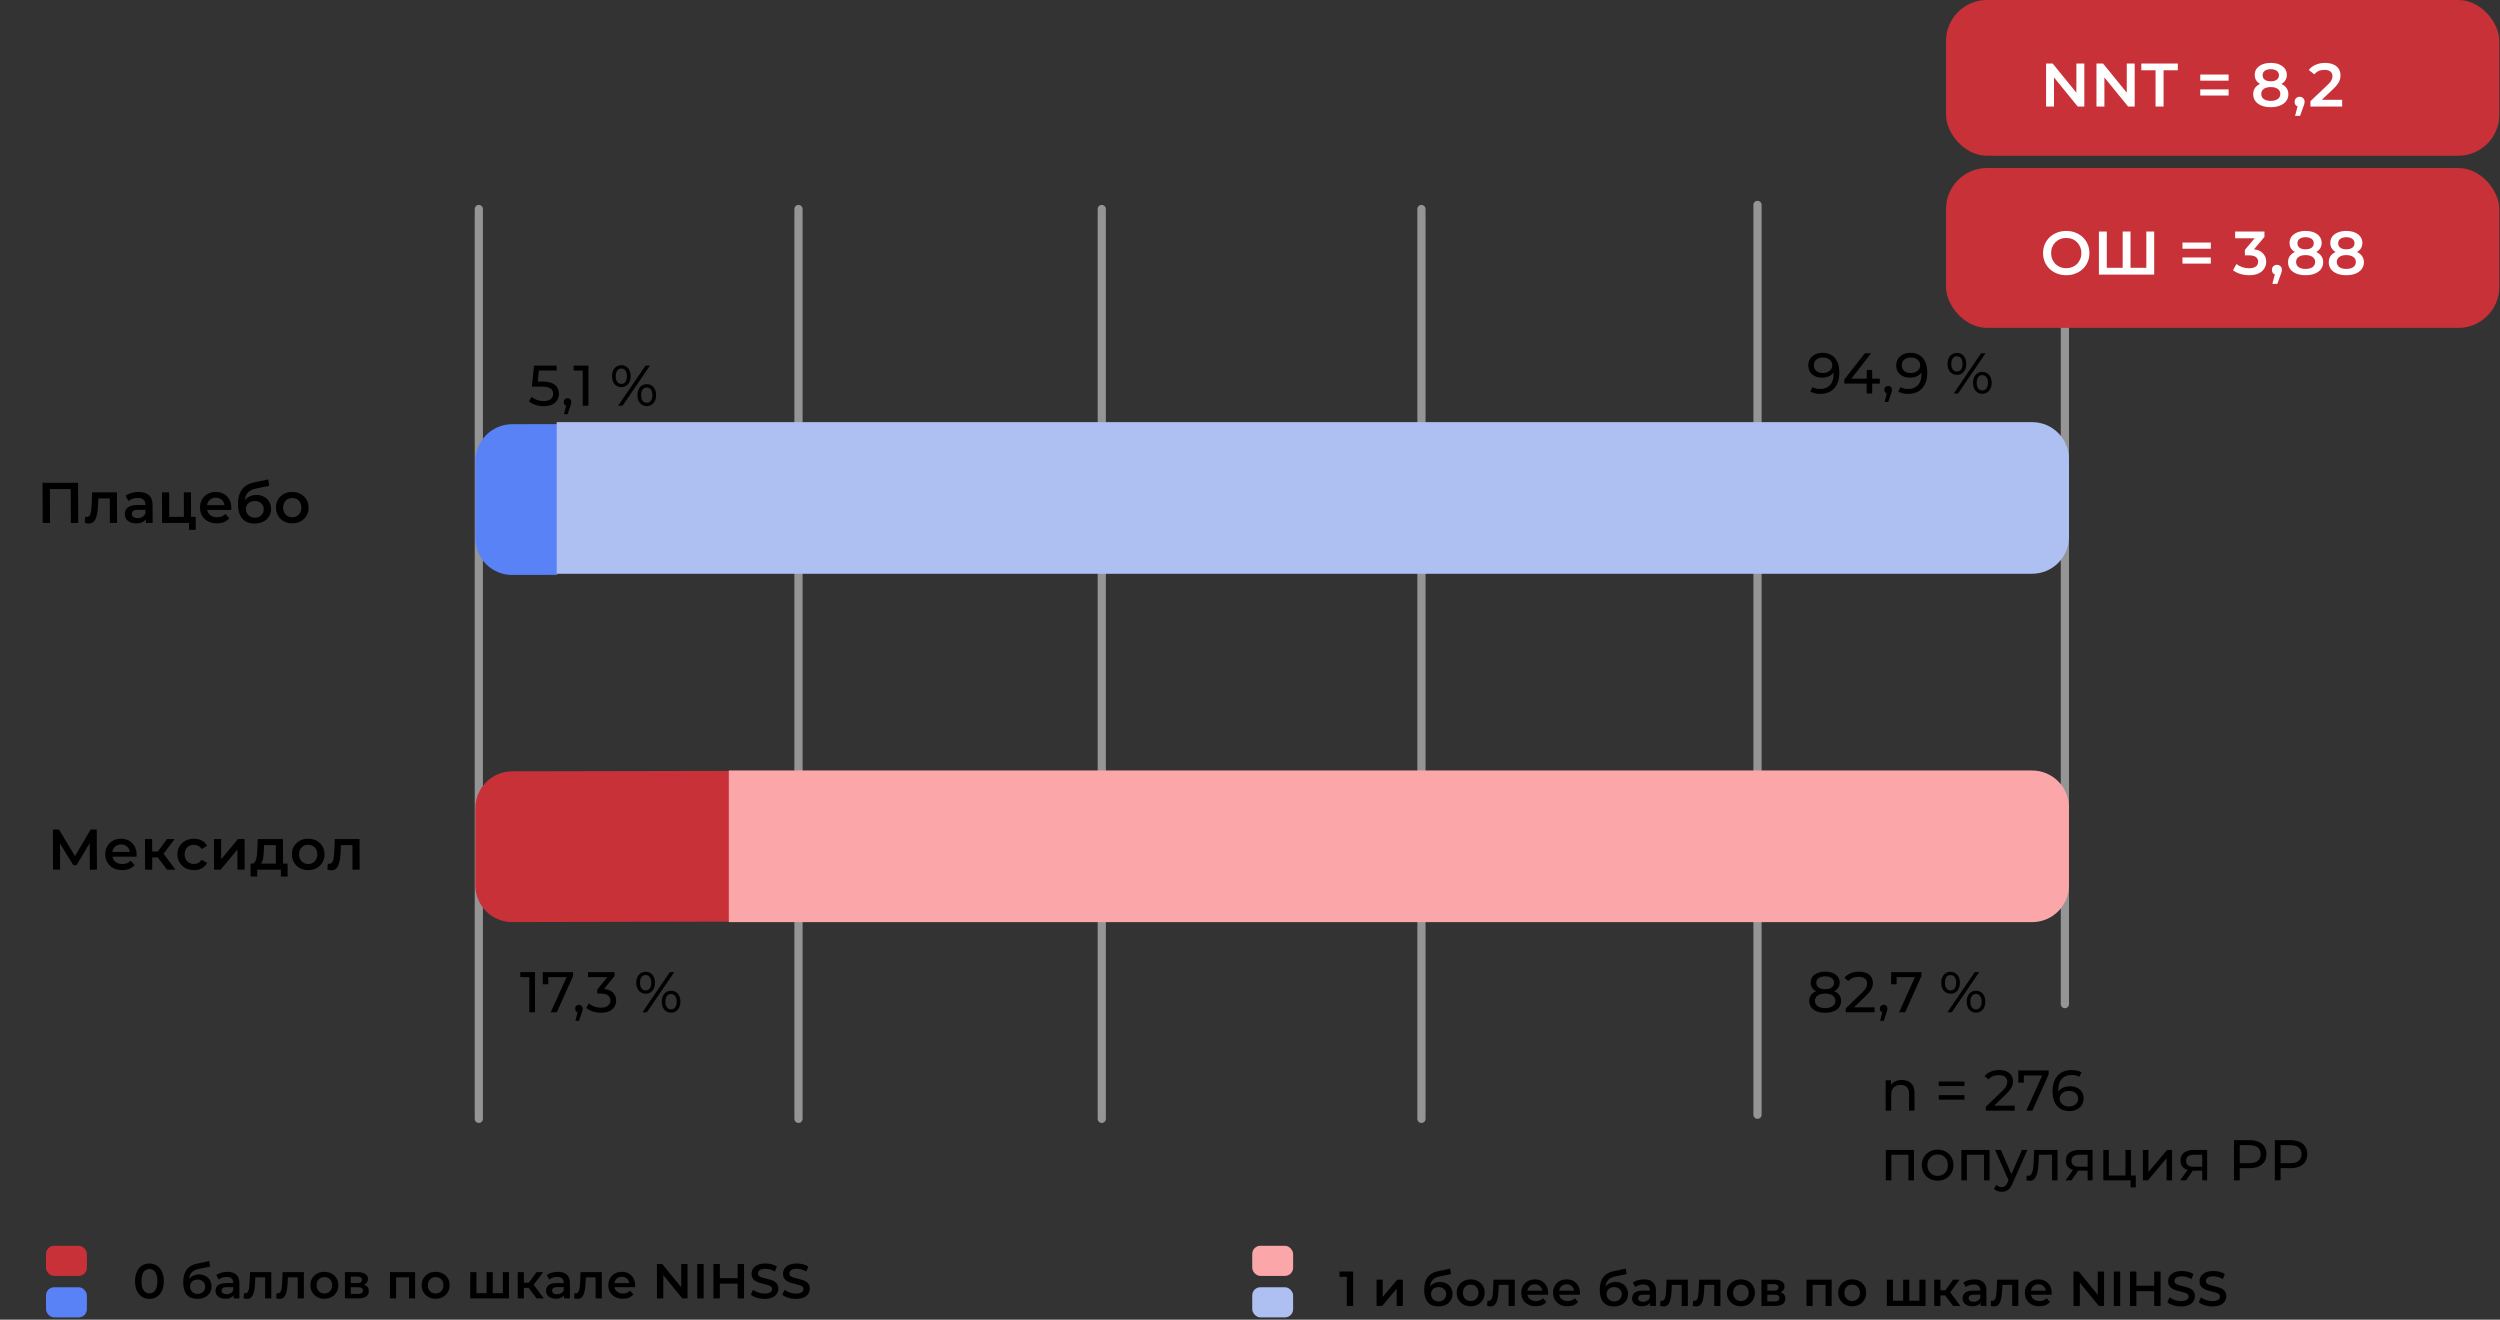
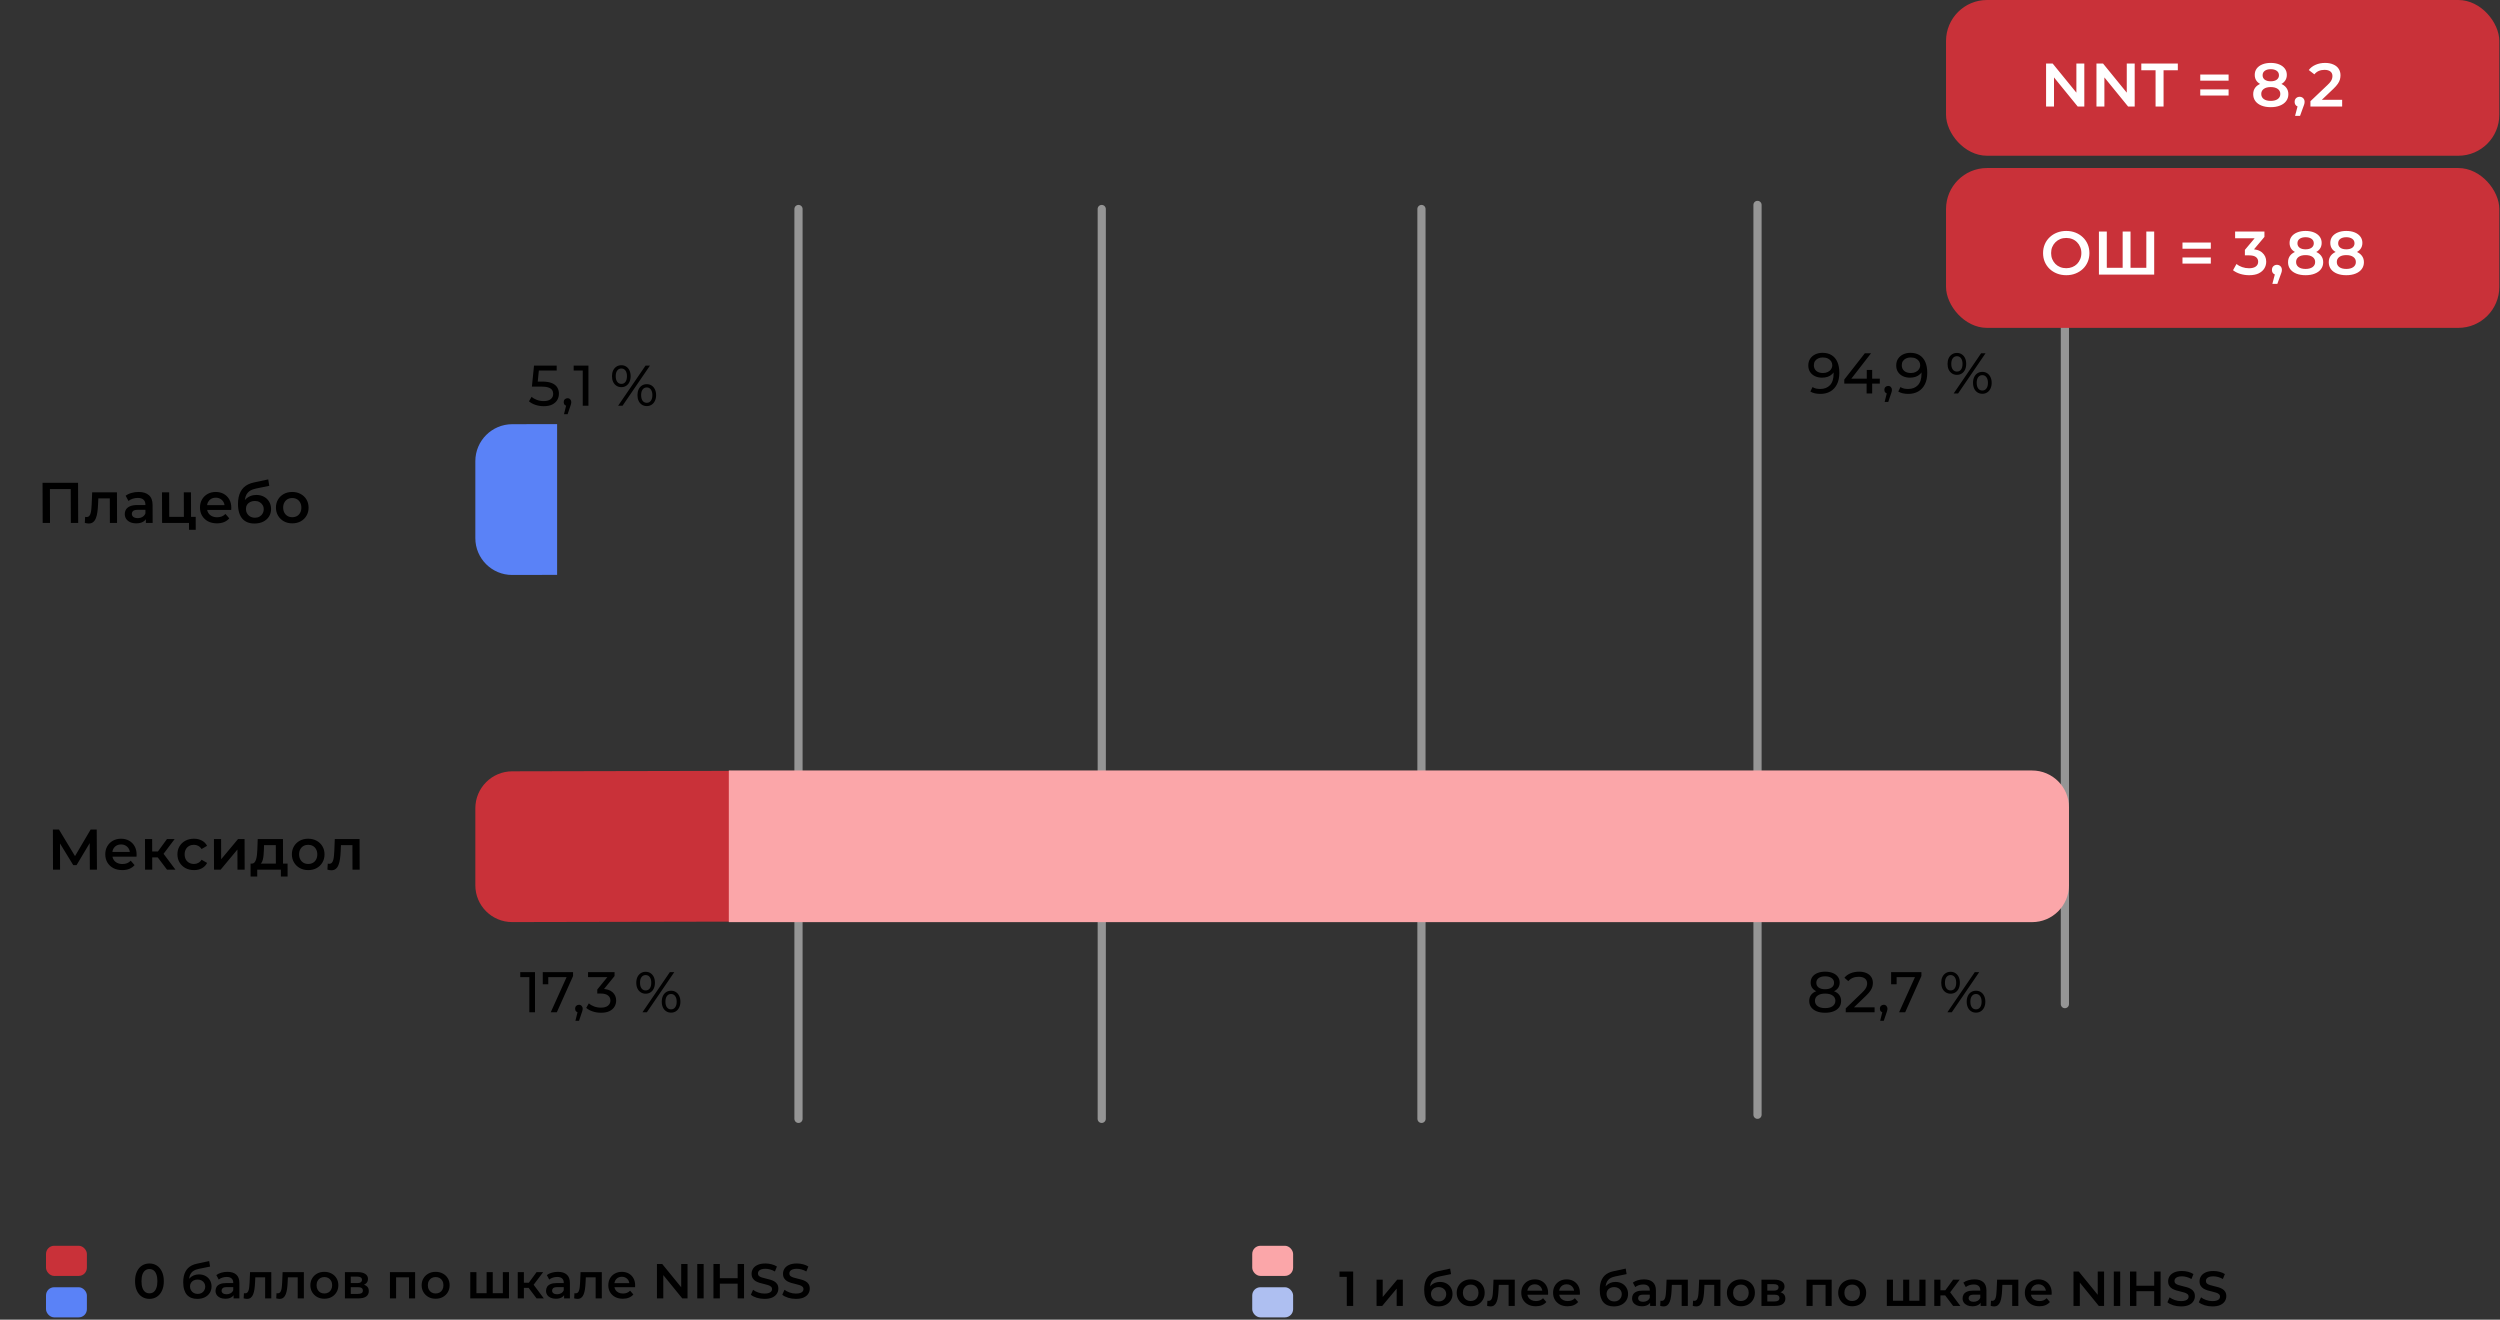
<svg xmlns="http://www.w3.org/2000/svg" width="610" height="322" viewBox="0 0 610 322" fill="none">
  <rect x="0" y="0" width="610" height="322" fill="#333333" stroke="none" />
-   <line x1="116.832" y1="51" x2="116.832" y2="273" stroke="#D7D7D7" stroke-opacity="0.6" stroke-width="2" stroke-linecap="round" />
  <path d="M12.933 212.207L12.904 202.407H14.388L18.707 209.561H17.909L22.116 202.407H23.6L23.657 212.207H21.921L21.886 205.109H22.25L18.683 211.087H17.871L14.214 205.109H14.634L14.655 212.207H12.933ZM29.829 212.305C28.999 212.305 28.27 212.142 27.644 211.815C27.027 211.479 26.545 211.022 26.198 210.443C25.86 209.864 25.691 209.206 25.688 208.469C25.686 207.722 25.848 207.064 26.173 206.495C26.507 205.916 26.963 205.464 27.541 205.137C28.128 204.81 28.795 204.647 29.541 204.647C30.269 204.647 30.918 204.806 31.489 205.123C32.059 205.44 32.508 205.888 32.837 206.467C33.165 207.046 33.33 207.727 33.333 208.511C33.333 208.586 33.328 208.67 33.319 208.763C33.319 208.856 33.315 208.945 33.306 209.029H27.076L27.073 207.867H32.379L31.694 208.231C31.702 207.802 31.612 207.424 31.424 207.097C31.237 206.77 30.979 206.514 30.652 206.327C30.334 206.14 29.965 206.047 29.545 206.047C29.116 206.047 28.738 206.14 28.412 206.327C28.095 206.514 27.844 206.775 27.658 207.111C27.482 207.438 27.395 207.825 27.396 208.273L27.397 208.553C27.398 209.001 27.502 209.398 27.708 209.743C27.914 210.088 28.204 210.354 28.578 210.541C28.952 210.728 29.382 210.821 29.867 210.821C30.287 210.821 30.665 210.756 31.001 210.625C31.336 210.494 31.634 210.289 31.895 210.009L32.836 211.087C32.501 211.479 32.077 211.782 31.564 211.997C31.061 212.202 30.483 212.305 29.829 212.305ZM40.759 212.207L38.047 208.623L39.472 207.741L42.817 212.207H40.759ZM35.397 212.207L35.376 204.731H37.126L37.147 212.207H35.397ZM36.62 209.211L36.616 207.755H39.15L39.154 209.211H36.62ZM39.643 208.679L38.004 208.483L40.738 204.731H42.614L39.643 208.679ZM47.348 212.305C46.564 212.305 45.863 212.142 45.246 211.815C44.639 211.479 44.161 211.022 43.814 210.443C43.467 209.864 43.293 209.206 43.291 208.469C43.288 207.722 43.459 207.064 43.803 206.495C44.147 205.916 44.621 205.464 45.227 205.137C45.842 204.81 46.541 204.647 47.325 204.647C48.053 204.647 48.693 204.796 49.245 205.095C49.806 205.384 50.232 205.814 50.523 206.383L49.181 207.167C48.956 206.812 48.68 206.551 48.353 206.383C48.035 206.215 47.689 206.131 47.316 206.131C46.886 206.131 46.499 206.224 46.155 206.411C45.81 206.598 45.54 206.868 45.345 207.223C45.15 207.568 45.053 207.984 45.055 208.469C45.056 208.954 45.155 209.374 45.352 209.729C45.549 210.074 45.821 210.34 46.167 210.527C46.512 210.714 46.9 210.807 47.329 210.807C47.703 210.807 48.048 210.723 48.365 210.555C48.691 210.387 48.965 210.126 49.188 209.771L50.535 210.555C50.247 211.115 49.824 211.549 49.264 211.857C48.715 212.156 48.076 212.305 47.348 212.305ZM52.22 212.207L52.199 204.731H53.949L53.963 209.659L58.079 204.731H59.675L59.696 212.207H57.946L57.932 207.279L53.83 212.207H52.22ZM67.312 211.395L67.297 206.215H64.427L64.388 207.419C64.371 207.848 64.344 208.264 64.308 208.665C64.272 209.057 64.212 209.421 64.129 209.757C64.046 210.084 63.926 210.354 63.767 210.569C63.609 210.784 63.4 210.924 63.139 210.989L61.402 210.723C61.682 210.723 61.906 210.634 62.073 210.457C62.25 210.27 62.385 210.018 62.477 209.701C62.579 209.374 62.652 209.006 62.698 208.595C62.743 208.175 62.775 207.741 62.792 207.293L62.883 204.731H69.043L69.062 211.395H67.312ZM61.145 213.873L61.136 210.723H70.166L70.175 213.873H68.537L68.532 212.207H62.764L62.769 213.873H61.145ZM75.206 212.305C74.44 212.305 73.758 212.142 73.16 211.815C72.562 211.479 72.089 211.022 71.742 210.443C71.395 209.864 71.221 209.206 71.218 208.469C71.216 207.722 71.387 207.064 71.731 206.495C72.074 205.916 72.544 205.464 73.141 205.137C73.737 204.81 74.418 204.647 75.183 204.647C75.958 204.647 76.644 204.81 77.243 205.137C77.85 205.464 78.323 205.912 78.661 206.481C79.008 207.05 79.182 207.713 79.184 208.469C79.187 209.206 79.016 209.864 78.672 210.443C78.338 211.022 77.868 211.479 77.262 211.815C76.666 212.142 75.98 212.305 75.206 212.305ZM75.201 210.807C75.63 210.807 76.013 210.714 76.348 210.527C76.684 210.34 76.944 210.07 77.13 209.715C77.325 209.36 77.422 208.945 77.42 208.469C77.419 207.984 77.32 207.568 77.123 207.223C76.935 206.868 76.673 206.598 76.337 206.411C76 206.224 75.622 206.131 75.202 206.131C74.772 206.131 74.39 206.224 74.055 206.411C73.728 206.598 73.468 206.868 73.273 207.223C73.078 207.568 72.981 207.984 72.982 208.469C72.984 208.945 73.083 209.36 73.28 209.715C73.477 210.07 73.739 210.34 74.066 210.527C74.403 210.714 74.781 210.807 75.201 210.807ZM79.89 212.193L79.97 210.723C80.035 210.732 80.096 210.742 80.152 210.751C80.208 210.76 80.259 210.765 80.306 210.765C80.595 210.765 80.819 210.676 80.977 210.499C81.135 210.322 81.251 210.084 81.325 209.785C81.408 209.477 81.463 209.136 81.49 208.763C81.526 208.38 81.553 207.998 81.571 207.615L81.688 204.731H87.736L87.758 212.207H86.008L85.989 205.739L86.397 206.215H82.841L83.217 205.725L83.125 207.699C83.099 208.362 83.045 208.978 82.962 209.547C82.889 210.107 82.769 210.597 82.603 211.017C82.445 211.437 82.222 211.764 81.933 211.997C81.654 212.23 81.295 212.347 80.856 212.347C80.716 212.347 80.562 212.333 80.394 212.305C80.236 212.277 80.067 212.24 79.89 212.193Z" fill="black" />
  <path d="M10.411 127.598L10.381 117.798H19.047L19.077 127.598H17.285L17.258 118.89L17.68 119.338H11.758L12.176 118.89L12.203 127.598H10.411ZM20.692 127.584L20.771 126.114C20.837 126.123 20.898 126.132 20.954 126.142C21.01 126.151 21.061 126.156 21.108 126.156C21.397 126.156 21.621 126.067 21.779 125.89C21.937 125.712 22.053 125.474 22.127 125.176C22.21 124.868 22.265 124.527 22.291 124.154C22.328 123.771 22.355 123.388 22.372 123.006L22.489 120.122H28.537L28.56 127.598H26.81L26.79 121.13L27.198 121.606H23.642L24.018 121.116L23.926 123.09C23.9 123.752 23.846 124.368 23.764 124.938C23.691 125.498 23.571 125.988 23.404 126.408C23.247 126.828 23.024 127.154 22.735 127.388C22.456 127.621 22.097 127.738 21.659 127.738C21.518 127.738 21.364 127.724 21.196 127.696C21.038 127.668 20.869 127.63 20.692 127.584ZM35.593 127.598L35.588 126.086L35.489 125.764L35.481 123.118C35.48 122.604 35.324 122.208 35.016 121.928C34.707 121.638 34.24 121.494 33.614 121.494C33.194 121.494 32.779 121.559 32.369 121.69C31.968 121.82 31.628 122.002 31.349 122.236L30.659 120.962C31.059 120.654 31.534 120.425 32.084 120.276C32.644 120.117 33.222 120.038 33.82 120.038C34.903 120.038 35.739 120.299 36.328 120.822C36.927 121.335 37.228 122.133 37.231 123.216L37.245 127.598H35.593ZM33.241 127.696C32.681 127.696 32.191 127.602 31.77 127.416C31.35 127.22 31.022 126.954 30.788 126.618C30.563 126.272 30.45 125.885 30.448 125.456C30.447 125.036 30.544 124.658 30.739 124.322C30.943 123.986 31.274 123.72 31.73 123.524C32.187 123.328 32.794 123.23 33.55 123.23H35.719L35.723 124.392H33.679C33.082 124.392 32.681 124.49 32.476 124.686C32.271 124.872 32.169 125.106 32.17 125.386C32.171 125.703 32.298 125.955 32.55 126.142C32.803 126.328 33.153 126.422 33.601 126.422C34.031 126.422 34.413 126.324 34.748 126.128C35.093 125.932 35.34 125.642 35.488 125.26L35.785 126.31C35.618 126.748 35.316 127.089 34.878 127.332C34.449 127.574 33.904 127.696 33.241 127.696ZM39.55 127.598L39.528 120.122H41.278L41.296 126.114H44.866L44.848 120.122H46.598L46.62 127.598H39.55ZM46.121 129.264L46.116 127.556L46.522 127.598H44.87L44.866 126.114H47.75L47.759 129.264H46.121ZM52.938 127.696C52.108 127.696 51.379 127.532 50.753 127.206C50.136 126.87 49.654 126.412 49.307 125.834C48.969 125.255 48.799 124.597 48.797 123.86C48.794 123.113 48.956 122.455 49.281 121.886C49.615 121.307 50.071 120.854 50.648 120.528C51.236 120.201 51.902 120.038 52.649 120.038C53.377 120.038 54.026 120.196 54.596 120.514C55.167 120.831 55.616 121.279 55.945 121.858C56.273 122.436 56.438 123.118 56.441 123.902C56.441 123.976 56.437 124.06 56.428 124.154C56.428 124.247 56.423 124.336 56.414 124.42H50.184L50.181 123.258H55.487L54.802 123.622C54.81 123.192 54.72 122.814 54.532 122.488C54.345 122.161 54.087 121.904 53.76 121.718C53.442 121.531 53.073 121.438 52.653 121.438C52.224 121.438 51.846 121.531 51.52 121.718C51.203 121.904 50.952 122.166 50.767 122.502C50.59 122.828 50.503 123.216 50.504 123.664L50.505 123.944C50.506 124.392 50.61 124.788 50.817 125.134C51.023 125.479 51.313 125.745 51.687 125.932C52.061 126.118 52.49 126.212 52.976 126.212C53.396 126.212 53.774 126.146 54.109 126.016C54.445 125.885 54.743 125.68 55.003 125.4L55.945 126.478C55.61 126.87 55.186 127.173 54.673 127.388C54.17 127.593 53.592 127.696 52.938 127.696ZM62.077 127.738C61.461 127.738 60.91 127.644 60.424 127.458C59.938 127.271 59.517 126.986 59.161 126.604C58.815 126.212 58.547 125.717 58.359 125.12C58.17 124.522 58.075 123.813 58.072 122.992C58.07 122.394 58.12 121.848 58.221 121.354C58.322 120.859 58.475 120.416 58.679 120.024C58.883 119.622 59.139 119.268 59.446 118.96C59.762 118.652 60.13 118.395 60.55 118.19C60.969 117.984 61.444 117.826 61.976 117.714L65.446 116.972L65.703 118.54L62.554 119.184C62.377 119.221 62.163 119.277 61.911 119.352C61.669 119.417 61.417 119.52 61.156 119.66C60.904 119.79 60.667 119.982 60.444 120.234C60.23 120.476 60.053 120.794 59.915 121.186C59.785 121.568 59.721 122.049 59.723 122.628C59.724 122.805 59.729 122.94 59.738 123.034C59.757 123.118 59.771 123.211 59.781 123.314C59.8 123.407 59.81 123.547 59.81 123.734L59.15 123.048C59.336 122.572 59.591 122.166 59.917 121.83C60.252 121.484 60.638 121.223 61.076 121.046C61.524 120.859 62.009 120.766 62.531 120.766C63.231 120.766 63.852 120.91 64.395 121.2C64.937 121.489 65.363 121.895 65.672 122.418C65.982 122.94 66.138 123.533 66.14 124.196C66.142 124.886 65.976 125.498 65.641 126.03C65.307 126.562 64.832 126.982 64.217 127.29C63.611 127.588 62.898 127.738 62.077 127.738ZM62.212 126.324C62.632 126.324 63.001 126.235 63.317 126.058C63.644 125.871 63.895 125.619 64.071 125.302C64.257 124.984 64.349 124.63 64.348 124.238C64.347 123.846 64.252 123.505 64.065 123.216C63.886 122.917 63.634 122.679 63.307 122.502C62.989 122.324 62.611 122.236 62.172 122.236C61.752 122.236 61.374 122.32 61.039 122.488C60.712 122.656 60.456 122.889 60.271 123.188C60.094 123.477 60.007 123.813 60.008 124.196C60.009 124.588 60.103 124.947 60.291 125.274C60.479 125.6 60.736 125.857 61.063 126.044C61.4 126.23 61.783 126.324 62.212 126.324ZM71.316 127.696C70.551 127.696 69.869 127.532 69.271 127.206C68.672 126.87 68.2 126.412 67.853 125.834C67.506 125.255 67.331 124.597 67.329 123.86C67.326 123.113 67.497 122.455 67.841 121.886C68.184 121.307 68.654 120.854 69.251 120.528C69.847 120.201 70.528 120.038 71.293 120.038C72.068 120.038 72.754 120.201 73.353 120.528C73.96 120.854 74.433 121.302 74.771 121.872C75.118 122.441 75.292 123.104 75.295 123.86C75.297 124.597 75.126 125.255 74.783 125.834C74.448 126.412 73.978 126.87 73.373 127.206C72.776 127.532 72.091 127.696 71.316 127.696ZM71.312 126.198C71.741 126.198 72.124 126.104 72.459 125.918C72.794 125.731 73.055 125.46 73.24 125.106C73.435 124.751 73.532 124.336 73.531 123.86C73.529 123.374 73.43 122.959 73.233 122.614C73.045 122.259 72.783 121.988 72.446 121.802C72.11 121.615 71.731 121.522 71.311 121.522C70.882 121.522 70.5 121.615 70.164 121.802C69.838 121.988 69.578 122.259 69.383 122.614C69.188 122.959 69.091 123.374 69.093 123.86C69.094 124.336 69.193 124.751 69.39 125.106C69.588 125.46 69.85 125.731 70.177 125.918C70.513 126.104 70.892 126.198 71.312 126.198Z" fill="black" />
  <line x1="194.832" y1="51" x2="194.832" y2="273" stroke="#D7D7D7" stroke-opacity="0.6" stroke-width="2" stroke-linecap="round" />
  <line x1="268.832" y1="51" x2="268.832" y2="273" stroke="#D7D7D7" stroke-opacity="0.6" stroke-width="2" stroke-linecap="round" />
  <line x1="346.832" y1="51" x2="346.832" y2="273" stroke="#D7D7D7" stroke-opacity="0.6" stroke-width="2" stroke-linecap="round" />
  <line x1="428.832" y1="50" x2="428.832" y2="272" stroke="#D7D7D7" stroke-opacity="0.6" stroke-width="2" stroke-linecap="round" />
  <line x1="503.832" y1="50" x2="503.832" y2="245" stroke="#D7D7D7" stroke-opacity="0.6" stroke-width="2" stroke-linecap="round" />
  <path d="M124.982 140.291C120.012 140.301 115.982 136.28 115.982 131.31V112.523C115.982 107.552 120.012 103.515 124.982 103.504L135.936 103.482V140.268L124.982 140.291Z" fill="#5A82F7" />
  <path d="M124.982 224.987C120.012 224.998 115.982 220.976 115.982 216.006V197.219C115.982 192.249 120.012 188.211 124.982 188.201L178.338 188.09V224.877L124.982 224.987Z" fill="#C93139" />
  <path d="M36.457 316.928C35.793 316.928 35.193 316.76 34.657 316.424C34.129 316.088 33.713 315.6 33.409 314.96C33.105 314.312 32.953 313.528 32.953 312.608C32.953 311.688 33.105 310.908 33.409 310.268C33.713 309.62 34.129 309.128 34.657 308.792C35.193 308.456 35.793 308.288 36.457 308.288C37.129 308.288 37.729 308.456 38.257 308.792C38.785 309.128 39.201 309.62 39.505 310.268C39.817 310.908 39.973 311.688 39.973 312.608C39.973 313.528 39.817 314.312 39.505 314.96C39.201 315.6 38.785 316.088 38.257 316.424C37.729 316.76 37.129 316.928 36.457 316.928ZM36.457 315.572C36.849 315.572 37.189 315.468 37.477 315.26C37.765 315.044 37.989 314.716 38.149 314.276C38.317 313.836 38.401 313.28 38.401 312.608C38.401 311.928 38.317 311.372 38.149 310.94C37.989 310.5 37.765 310.176 37.477 309.968C37.189 309.752 36.849 309.644 36.457 309.644C36.081 309.644 35.745 309.752 35.449 309.968C35.161 310.176 34.933 310.5 34.765 310.94C34.605 311.372 34.525 311.928 34.525 312.608C34.525 313.28 34.605 313.836 34.765 314.276C34.933 314.716 35.161 315.044 35.449 315.26C35.745 315.468 36.081 315.572 36.457 315.572ZM48.124 316.928C47.596 316.928 47.124 316.848 46.708 316.688C46.292 316.528 45.932 316.284 45.628 315.956C45.332 315.62 45.104 315.196 44.944 314.684C44.784 314.172 44.704 313.564 44.704 312.86C44.704 312.348 44.748 311.88 44.836 311.456C44.924 311.032 45.056 310.652 45.232 310.316C45.408 309.972 45.628 309.668 45.892 309.404C46.164 309.14 46.48 308.92 46.84 308.744C47.2 308.568 47.608 308.432 48.064 308.336L51.04 307.7L51.256 309.044L48.556 309.596C48.404 309.628 48.22 309.676 48.004 309.74C47.796 309.796 47.58 309.884 47.356 310.004C47.14 310.116 46.936 310.28 46.744 310.496C46.56 310.704 46.408 310.976 46.288 311.312C46.176 311.64 46.12 312.052 46.12 312.548C46.12 312.7 46.124 312.816 46.132 312.896C46.148 312.968 46.16 313.048 46.168 313.136C46.184 313.216 46.192 313.336 46.192 313.496L45.628 312.908C45.788 312.5 46.008 312.152 46.288 311.864C46.576 311.568 46.908 311.344 47.284 311.192C47.668 311.032 48.084 310.952 48.532 310.952C49.132 310.952 49.664 311.076 50.128 311.324C50.592 311.572 50.956 311.92 51.22 312.368C51.484 312.816 51.616 313.324 51.616 313.892C51.616 314.484 51.472 315.008 51.184 315.464C50.896 315.92 50.488 316.28 49.96 316.544C49.44 316.8 48.828 316.928 48.124 316.928ZM48.244 315.716C48.604 315.716 48.92 315.64 49.192 315.488C49.472 315.328 49.688 315.112 49.84 314.84C50 314.568 50.08 314.264 50.08 313.928C50.08 313.592 50 313.3 49.84 313.052C49.688 312.796 49.472 312.592 49.192 312.44C48.92 312.288 48.596 312.212 48.22 312.212C47.86 312.212 47.536 312.284 47.248 312.428C46.968 312.572 46.748 312.772 46.588 313.028C46.436 313.276 46.36 313.564 46.36 313.892C46.36 314.228 46.44 314.536 46.6 314.816C46.76 315.096 46.98 315.316 47.26 315.476C47.548 315.636 47.876 315.716 48.244 315.716ZM56.994 316.808V315.512L56.91 315.236V312.968C56.91 312.528 56.778 312.188 56.514 311.948C56.25 311.7 55.85 311.576 55.314 311.576C54.954 311.576 54.598 311.632 54.246 311.744C53.902 311.856 53.61 312.012 53.37 312.212L52.782 311.12C53.126 310.856 53.534 310.66 54.006 310.532C54.486 310.396 54.982 310.328 55.494 310.328C56.422 310.328 57.138 310.552 57.642 311C58.154 311.44 58.41 312.124 58.41 313.052V316.808H56.994ZM54.978 316.892C54.498 316.892 54.078 316.812 53.718 316.652C53.358 316.484 53.078 316.256 52.878 315.968C52.686 315.672 52.59 315.34 52.59 314.972C52.59 314.612 52.674 314.288 52.842 314C53.018 313.712 53.302 313.484 53.694 313.316C54.086 313.148 54.606 313.064 55.254 313.064H57.114V314.06H55.362C54.85 314.06 54.506 314.144 54.33 314.312C54.154 314.472 54.066 314.672 54.066 314.912C54.066 315.184 54.174 315.4 54.39 315.56C54.606 315.72 54.906 315.8 55.29 315.8C55.658 315.8 55.986 315.716 56.274 315.548C56.57 315.38 56.782 315.132 56.91 314.804L57.162 315.704C57.018 316.08 56.758 316.372 56.382 316.58C56.014 316.788 55.546 316.892 54.978 316.892ZM59.45 316.796L59.522 315.536C59.578 315.544 59.63 315.552 59.678 315.56C59.726 315.568 59.77 315.572 59.81 315.572C60.058 315.572 60.25 315.496 60.386 315.344C60.522 315.192 60.622 314.988 60.686 314.732C60.758 314.468 60.806 314.176 60.83 313.856C60.862 313.528 60.886 313.2 60.902 312.872L61.01 310.4H66.194V316.808H64.694V311.264L65.042 311.672H61.994L62.318 311.252L62.234 312.944C62.21 313.512 62.162 314.04 62.09 314.528C62.026 315.008 61.922 315.428 61.778 315.788C61.642 316.148 61.45 316.428 61.202 316.628C60.962 316.828 60.654 316.928 60.278 316.928C60.158 316.928 60.026 316.916 59.882 316.892C59.746 316.868 59.602 316.836 59.45 316.796ZM67.398 316.796L67.47 315.536C67.526 315.544 67.578 315.552 67.626 315.56C67.674 315.568 67.718 315.572 67.758 315.572C68.006 315.572 68.198 315.496 68.334 315.344C68.47 315.192 68.57 314.988 68.634 314.732C68.706 314.468 68.754 314.176 68.778 313.856C68.81 313.528 68.834 313.2 68.85 312.872L68.958 310.4H74.142V316.808H72.642V311.264L72.99 311.672H69.942L70.266 311.252L70.182 312.944C70.158 313.512 70.11 314.04 70.038 314.528C69.974 315.008 69.87 315.428 69.726 315.788C69.59 316.148 69.398 316.428 69.15 316.628C68.91 316.828 68.602 316.928 68.226 316.928C68.106 316.928 67.974 316.916 67.83 316.892C67.694 316.868 67.55 316.836 67.398 316.796ZM79.138 316.892C78.482 316.892 77.898 316.752 77.386 316.472C76.874 316.184 76.47 315.792 76.174 315.296C75.878 314.8 75.73 314.236 75.73 313.604C75.73 312.964 75.878 312.4 76.174 311.912C76.47 311.416 76.874 311.028 77.386 310.748C77.898 310.468 78.482 310.328 79.138 310.328C79.802 310.328 80.39 310.468 80.902 310.748C81.422 311.028 81.826 311.412 82.114 311.9C82.41 312.388 82.558 312.956 82.558 313.604C82.558 314.236 82.41 314.8 82.114 315.296C81.826 315.792 81.422 316.184 80.902 316.472C80.39 316.752 79.802 316.892 79.138 316.892ZM79.138 315.608C79.506 315.608 79.834 315.528 80.122 315.368C80.41 315.208 80.634 314.976 80.794 314.672C80.962 314.368 81.046 314.012 81.046 313.604C81.046 313.188 80.962 312.832 80.794 312.536C80.634 312.232 80.41 312 80.122 311.84C79.834 311.68 79.51 311.6 79.15 311.6C78.782 311.6 78.454 311.68 78.166 311.84C77.886 312 77.662 312.232 77.494 312.536C77.326 312.832 77.242 313.188 77.242 313.604C77.242 314.012 77.326 314.368 77.494 314.672C77.662 314.976 77.886 315.208 78.166 315.368C78.454 315.528 78.778 315.608 79.138 315.608ZM84.16 316.808V310.4H87.292C88.068 310.4 88.676 310.544 89.116 310.832C89.564 311.12 89.788 311.528 89.788 312.056C89.788 312.576 89.58 312.984 89.164 313.28C88.748 313.568 88.196 313.712 87.508 313.712L87.688 313.34C88.464 313.34 89.04 313.484 89.416 313.772C89.8 314.052 89.992 314.464 89.992 315.008C89.992 315.576 89.78 316.02 89.356 316.34C88.932 316.652 88.288 316.808 87.424 316.808H84.16ZM85.588 315.716H87.304C87.712 315.716 88.02 315.652 88.228 315.524C88.436 315.388 88.54 315.184 88.54 314.912C88.54 314.624 88.444 314.412 88.252 314.276C88.06 314.14 87.76 314.072 87.352 314.072H85.588V315.716ZM85.588 313.076H87.16C87.544 313.076 87.832 313.008 88.024 312.872C88.224 312.728 88.324 312.528 88.324 312.272C88.324 312.008 88.224 311.812 88.024 311.684C87.832 311.556 87.544 311.492 87.16 311.492H85.588V313.076ZM95.146 316.808V310.4H101.29V316.808H99.802V311.324L100.15 311.672H96.298L96.646 311.324V316.808H95.146ZM106.29 316.892C105.634 316.892 105.05 316.752 104.538 316.472C104.026 316.184 103.622 315.792 103.326 315.296C103.03 314.8 102.882 314.236 102.882 313.604C102.882 312.964 103.03 312.4 103.326 311.912C103.622 311.416 104.026 311.028 104.538 310.748C105.05 310.468 105.634 310.328 106.29 310.328C106.954 310.328 107.542 310.468 108.054 310.748C108.574 311.028 108.978 311.412 109.266 311.9C109.562 312.388 109.71 312.956 109.71 313.604C109.71 314.236 109.562 314.8 109.266 315.296C108.978 315.792 108.574 316.184 108.054 316.472C107.542 316.752 106.954 316.892 106.29 316.892ZM106.29 315.608C106.658 315.608 106.986 315.528 107.274 315.368C107.562 315.208 107.786 314.976 107.946 314.672C108.114 314.368 108.198 314.012 108.198 313.604C108.198 313.188 108.114 312.832 107.946 312.536C107.786 312.232 107.562 312 107.274 311.84C106.986 311.68 106.662 311.6 106.302 311.6C105.934 311.6 105.606 311.68 105.318 311.84C105.038 312 104.814 312.232 104.646 312.536C104.478 312.832 104.394 313.188 104.394 313.604C104.394 314.012 104.478 314.368 104.646 314.672C104.814 314.976 105.038 315.208 105.318 315.368C105.606 315.528 105.93 315.608 106.29 315.608ZM119.056 315.536L118.732 315.896V310.4H120.232V315.896L119.872 315.536H123.04L122.692 315.896V310.4H124.192V316.808H114.748V310.4H116.248V315.896L115.9 315.536H119.056ZM130.925 316.808L128.609 313.736L129.833 312.98L132.689 316.808H130.925ZM126.329 316.808V310.4H127.829V316.808H126.329ZM127.385 314.24V312.992H129.557V314.24H127.385ZM129.977 313.784L128.573 313.616L130.925 310.4H132.533L129.977 313.784ZM137.638 316.808V315.512L137.554 315.236V312.968C137.554 312.528 137.422 312.188 137.158 311.948C136.894 311.7 136.494 311.576 135.958 311.576C135.598 311.576 135.242 311.632 134.89 311.744C134.546 311.856 134.254 312.012 134.014 312.212L133.426 311.12C133.77 310.856 134.178 310.66 134.65 310.532C135.13 310.396 135.626 310.328 136.138 310.328C137.066 310.328 137.782 310.552 138.286 311C138.798 311.44 139.054 312.124 139.054 313.052V316.808H137.638ZM135.622 316.892C135.142 316.892 134.722 316.812 134.362 316.652C134.002 316.484 133.722 316.256 133.522 315.968C133.33 315.672 133.234 315.34 133.234 314.972C133.234 314.612 133.318 314.288 133.486 314C133.662 313.712 133.946 313.484 134.338 313.316C134.73 313.148 135.25 313.064 135.898 313.064H137.758V314.06H136.006C135.494 314.06 135.15 314.144 134.974 314.312C134.798 314.472 134.71 314.672 134.71 314.912C134.71 315.184 134.818 315.4 135.034 315.56C135.25 315.72 135.55 315.8 135.934 315.8C136.302 315.8 136.63 315.716 136.918 315.548C137.214 315.38 137.426 315.132 137.554 314.804L137.806 315.704C137.662 316.08 137.402 316.372 137.026 316.58C136.658 316.788 136.19 316.892 135.622 316.892ZM140.094 316.796L140.166 315.536C140.222 315.544 140.274 315.552 140.322 315.56C140.37 315.568 140.414 315.572 140.454 315.572C140.702 315.572 140.894 315.496 141.03 315.344C141.166 315.192 141.266 314.988 141.33 314.732C141.402 314.468 141.45 314.176 141.474 313.856C141.506 313.528 141.53 313.2 141.546 312.872L141.654 310.4H146.838V316.808H145.338V311.264L145.686 311.672H142.638L142.962 311.252L142.878 312.944C142.854 313.512 142.806 314.04 142.734 314.528C142.67 315.008 142.566 315.428 142.422 315.788C142.286 316.148 142.094 316.428 141.846 316.628C141.606 316.828 141.298 316.928 140.922 316.928C140.802 316.928 140.67 316.916 140.526 316.892C140.39 316.868 140.246 316.836 140.094 316.796ZM151.966 316.892C151.254 316.892 150.63 316.752 150.094 316.472C149.566 316.184 149.154 315.792 148.858 315.296C148.57 314.8 148.426 314.236 148.426 313.604C148.426 312.964 148.566 312.4 148.846 311.912C149.134 311.416 149.526 311.028 150.022 310.748C150.526 310.468 151.098 310.328 151.738 310.328C152.362 310.328 152.918 310.464 153.406 310.736C153.894 311.008 154.278 311.392 154.558 311.888C154.838 312.384 154.978 312.968 154.978 313.64C154.978 313.704 154.974 313.776 154.966 313.856C154.966 313.936 154.962 314.012 154.954 314.084H149.614V313.088H154.162L153.574 313.4C153.582 313.032 153.506 312.708 153.346 312.428C153.186 312.148 152.966 311.928 152.686 311.768C152.414 311.608 152.098 311.528 151.738 311.528C151.37 311.528 151.046 311.608 150.766 311.768C150.494 311.928 150.278 312.152 150.118 312.44C149.966 312.72 149.89 313.052 149.89 313.436V313.676C149.89 314.06 149.978 314.4 150.154 314.696C150.33 314.992 150.578 315.22 150.898 315.38C151.218 315.54 151.586 315.62 152.002 315.62C152.362 315.62 152.686 315.564 152.974 315.452C153.262 315.34 153.518 315.164 153.742 314.924L154.546 315.848C154.258 316.184 153.894 316.444 153.454 316.628C153.022 316.804 152.526 316.892 151.966 316.892ZM160.295 316.808V308.408H161.579L166.847 314.876H166.211V308.408H167.759V316.808H166.475L161.207 310.34H161.843V316.808H160.295ZM170.13 316.808V308.408H171.69V316.808H170.13ZM179.986 308.408H181.546V316.808H179.986V308.408ZM175.642 316.808H174.082V308.408H175.642V316.808ZM180.106 313.208H175.51V311.876H180.106V313.208ZM186.521 316.928C185.865 316.928 185.237 316.836 184.637 316.652C184.037 316.46 183.561 316.216 183.209 315.92L183.749 314.708C184.085 314.972 184.501 315.192 184.997 315.368C185.493 315.544 186.001 315.632 186.521 315.632C186.961 315.632 187.317 315.584 187.589 315.488C187.861 315.392 188.061 315.264 188.189 315.104C188.317 314.936 188.381 314.748 188.381 314.54C188.381 314.284 188.289 314.08 188.105 313.928C187.921 313.768 187.681 313.644 187.385 313.556C187.097 313.46 186.773 313.372 186.413 313.292C186.061 313.212 185.705 313.12 185.345 313.016C184.993 312.904 184.669 312.764 184.373 312.596C184.085 312.42 183.849 312.188 183.665 311.9C183.481 311.612 183.389 311.244 183.389 310.796C183.389 310.34 183.509 309.924 183.749 309.548C183.997 309.164 184.369 308.86 184.865 308.636C185.369 308.404 186.005 308.288 186.773 308.288C187.277 308.288 187.777 308.352 188.273 308.48C188.769 308.608 189.201 308.792 189.569 309.032L189.077 310.244C188.701 310.02 188.313 309.856 187.913 309.752C187.513 309.64 187.129 309.584 186.761 309.584C186.329 309.584 185.977 309.636 185.705 309.74C185.441 309.844 185.245 309.98 185.117 310.148C184.997 310.316 184.937 310.508 184.937 310.724C184.937 310.98 185.025 311.188 185.201 311.348C185.385 311.5 185.621 311.62 185.909 311.708C186.205 311.796 186.533 311.884 186.893 311.972C187.253 312.052 187.609 312.144 187.961 312.248C188.321 312.352 188.645 312.488 188.933 312.656C189.229 312.824 189.465 313.052 189.641 313.34C189.825 313.628 189.917 313.992 189.917 314.432C189.917 314.88 189.793 315.296 189.545 315.68C189.305 316.056 188.933 316.36 188.429 316.592C187.925 316.816 187.289 316.928 186.521 316.928ZM194.188 316.928C193.532 316.928 192.904 316.836 192.304 316.652C191.704 316.46 191.228 316.216 190.876 315.92L191.416 314.708C191.752 314.972 192.168 315.192 192.664 315.368C193.16 315.544 193.668 315.632 194.188 315.632C194.628 315.632 194.984 315.584 195.256 315.488C195.528 315.392 195.728 315.264 195.856 315.104C195.984 314.936 196.048 314.748 196.048 314.54C196.048 314.284 195.956 314.08 195.772 313.928C195.588 313.768 195.348 313.644 195.052 313.556C194.764 313.46 194.44 313.372 194.08 313.292C193.728 313.212 193.372 313.12 193.012 313.016C192.66 312.904 192.336 312.764 192.04 312.596C191.752 312.42 191.516 312.188 191.332 311.9C191.148 311.612 191.056 311.244 191.056 310.796C191.056 310.34 191.176 309.924 191.416 309.548C191.664 309.164 192.036 308.86 192.532 308.636C193.036 308.404 193.672 308.288 194.44 308.288C194.944 308.288 195.444 308.352 195.94 308.48C196.436 308.608 196.868 308.792 197.236 309.032L196.744 310.244C196.368 310.02 195.98 309.856 195.58 309.752C195.18 309.64 194.796 309.584 194.428 309.584C193.996 309.584 193.644 309.636 193.372 309.74C193.108 309.844 192.912 309.98 192.784 310.148C192.664 310.316 192.604 310.508 192.604 310.724C192.604 310.98 192.692 311.188 192.868 311.348C193.052 311.5 193.288 311.62 193.576 311.708C193.872 311.796 194.2 311.884 194.56 311.972C194.92 312.052 195.276 312.144 195.628 312.248C195.988 312.352 196.312 312.488 196.6 312.656C196.896 312.824 197.132 313.052 197.308 313.34C197.492 313.628 197.584 313.992 197.584 314.432C197.584 314.88 197.46 315.296 197.212 315.68C196.972 316.056 196.6 316.36 196.096 316.592C195.592 316.816 194.956 316.928 194.188 316.928Z" fill="black" />
  <rect x="11.224" y="303.968" width="9.977" height="7.357" rx="2" fill="#C93139" />
  <rect x="11.224" y="314.085" width="9.977" height="7.357" rx="2" fill="#5A82F7" />
  <path d="M328.617 318.646V310.846L329.301 311.554H326.841V310.246H330.177V318.646H328.617ZM335.88 318.646V312.238H337.38V316.462L340.92 312.238H342.288V318.646H340.788V314.422L337.26 318.646H335.88ZM350.922 318.766C350.394 318.766 349.922 318.686 349.506 318.526C349.09 318.366 348.73 318.122 348.426 317.794C348.13 317.458 347.902 317.034 347.742 316.522C347.582 316.01 347.502 315.402 347.502 314.698C347.502 314.186 347.546 313.718 347.634 313.294C347.722 312.87 347.854 312.49 348.03 312.154C348.206 311.81 348.426 311.506 348.69 311.242C348.962 310.978 349.278 310.758 349.638 310.582C349.998 310.406 350.406 310.27 350.862 310.174L353.838 309.538L354.054 310.882L351.354 311.434C351.202 311.466 351.018 311.514 350.802 311.578C350.594 311.634 350.378 311.722 350.154 311.842C349.938 311.954 349.734 312.118 349.542 312.334C349.358 312.542 349.206 312.814 349.086 313.15C348.974 313.478 348.918 313.89 348.918 314.386C348.918 314.538 348.922 314.654 348.93 314.734C348.946 314.806 348.958 314.886 348.966 314.974C348.982 315.054 348.99 315.174 348.99 315.334L348.426 314.746C348.586 314.338 348.806 313.99 349.086 313.702C349.374 313.406 349.706 313.182 350.082 313.03C350.466 312.87 350.882 312.79 351.33 312.79C351.93 312.79 352.462 312.914 352.926 313.162C353.39 313.41 353.754 313.758 354.018 314.206C354.282 314.654 354.414 315.162 354.414 315.73C354.414 316.322 354.27 316.846 353.982 317.302C353.694 317.758 353.286 318.118 352.758 318.382C352.238 318.638 351.626 318.766 350.922 318.766ZM351.042 317.554C351.402 317.554 351.718 317.478 351.99 317.326C352.27 317.166 352.486 316.95 352.638 316.678C352.798 316.406 352.878 316.102 352.878 315.766C352.878 315.43 352.798 315.138 352.638 314.89C352.486 314.634 352.27 314.43 351.99 314.278C351.718 314.126 351.394 314.05 351.018 314.05C350.658 314.05 350.334 314.122 350.046 314.266C349.766 314.41 349.546 314.61 349.386 314.866C349.234 315.114 349.158 315.402 349.158 315.73C349.158 316.066 349.238 316.374 349.398 316.654C349.558 316.934 349.778 317.154 350.058 317.314C350.346 317.474 350.674 317.554 351.042 317.554ZM358.842 318.73C358.186 318.73 357.602 318.59 357.09 318.31C356.578 318.022 356.174 317.63 355.878 317.134C355.582 316.638 355.434 316.074 355.434 315.442C355.434 314.802 355.582 314.238 355.878 313.75C356.174 313.254 356.578 312.866 357.09 312.586C357.602 312.306 358.186 312.166 358.842 312.166C359.506 312.166 360.094 312.306 360.606 312.586C361.126 312.866 361.53 313.25 361.818 313.738C362.114 314.226 362.262 314.794 362.262 315.442C362.262 316.074 362.114 316.638 361.818 317.134C361.53 317.63 361.126 318.022 360.606 318.31C360.094 318.59 359.506 318.73 358.842 318.73ZM358.842 317.446C359.21 317.446 359.538 317.366 359.826 317.206C360.114 317.046 360.338 316.814 360.498 316.51C360.666 316.206 360.75 315.85 360.75 315.442C360.75 315.026 360.666 314.67 360.498 314.374C360.338 314.07 360.114 313.838 359.826 313.678C359.538 313.518 359.214 313.438 358.854 313.438C358.486 313.438 358.158 313.518 357.87 313.678C357.59 313.838 357.366 314.07 357.198 314.374C357.03 314.67 356.946 315.026 356.946 315.442C356.946 315.85 357.03 316.206 357.198 316.51C357.366 316.814 357.59 317.046 357.87 317.206C358.158 317.366 358.482 317.446 358.842 317.446ZM362.858 318.634L362.93 317.374C362.986 317.382 363.038 317.39 363.086 317.398C363.134 317.406 363.178 317.41 363.218 317.41C363.466 317.41 363.658 317.334 363.794 317.182C363.93 317.03 364.03 316.826 364.094 316.57C364.166 316.306 364.214 316.014 364.238 315.694C364.27 315.366 364.294 315.038 364.31 314.71L364.418 312.238H369.602V318.646H368.102V313.102L368.45 313.51H365.402L365.726 313.09L365.642 314.782C365.618 315.35 365.57 315.878 365.498 316.366C365.434 316.846 365.33 317.266 365.186 317.626C365.05 317.986 364.858 318.266 364.61 318.466C364.37 318.666 364.062 318.766 363.686 318.766C363.566 318.766 363.434 318.754 363.29 318.73C363.154 318.706 363.01 318.674 362.858 318.634ZM374.73 318.73C374.018 318.73 373.394 318.59 372.858 318.31C372.33 318.022 371.918 317.63 371.622 317.134C371.334 316.638 371.19 316.074 371.19 315.442C371.19 314.802 371.33 314.238 371.61 313.75C371.898 313.254 372.29 312.866 372.786 312.586C373.29 312.306 373.862 312.166 374.502 312.166C375.126 312.166 375.682 312.302 376.17 312.574C376.658 312.846 377.042 313.23 377.322 313.726C377.602 314.222 377.742 314.806 377.742 315.478C377.742 315.542 377.738 315.614 377.73 315.694C377.73 315.774 377.726 315.85 377.718 315.922H372.378V314.926H376.926L376.338 315.238C376.346 314.87 376.27 314.546 376.11 314.266C375.95 313.986 375.73 313.766 375.45 313.606C375.178 313.446 374.862 313.366 374.502 313.366C374.134 313.366 373.81 313.446 373.53 313.606C373.258 313.766 373.042 313.99 372.882 314.278C372.73 314.558 372.654 314.89 372.654 315.274V315.514C372.654 315.898 372.742 316.238 372.918 316.534C373.094 316.83 373.342 317.058 373.662 317.218C373.982 317.378 374.35 317.458 374.766 317.458C375.126 317.458 375.45 317.402 375.738 317.29C376.026 317.178 376.282 317.002 376.506 316.762L377.31 317.686C377.022 318.022 376.658 318.282 376.218 318.466C375.786 318.642 375.29 318.73 374.73 318.73ZM382.49 318.73C381.778 318.73 381.154 318.59 380.618 318.31C380.09 318.022 379.678 317.63 379.382 317.134C379.094 316.638 378.95 316.074 378.95 315.442C378.95 314.802 379.09 314.238 379.37 313.75C379.658 313.254 380.05 312.866 380.546 312.586C381.05 312.306 381.622 312.166 382.262 312.166C382.886 312.166 383.442 312.302 383.93 312.574C384.418 312.846 384.802 313.23 385.082 313.726C385.362 314.222 385.502 314.806 385.502 315.478C385.502 315.542 385.498 315.614 385.49 315.694C385.49 315.774 385.486 315.85 385.478 315.922H380.138V314.926H384.686L384.098 315.238C384.106 314.87 384.03 314.546 383.87 314.266C383.71 313.986 383.49 313.766 383.21 313.606C382.938 313.446 382.622 313.366 382.262 313.366C381.894 313.366 381.57 313.446 381.29 313.606C381.018 313.766 380.802 313.99 380.642 314.278C380.49 314.558 380.414 314.89 380.414 315.274V315.514C380.414 315.898 380.502 316.238 380.678 316.534C380.854 316.83 381.102 317.058 381.422 317.218C381.742 317.378 382.11 317.458 382.526 317.458C382.886 317.458 383.21 317.402 383.498 317.29C383.786 317.178 384.042 317.002 384.266 316.762L385.07 317.686C384.782 318.022 384.418 318.282 383.978 318.466C383.546 318.642 383.05 318.73 382.49 318.73ZM393.759 318.766C393.231 318.766 392.759 318.686 392.343 318.526C391.927 318.366 391.567 318.122 391.263 317.794C390.967 317.458 390.739 317.034 390.579 316.522C390.419 316.01 390.339 315.402 390.339 314.698C390.339 314.186 390.383 313.718 390.471 313.294C390.559 312.87 390.691 312.49 390.867 312.154C391.043 311.81 391.263 311.506 391.527 311.242C391.799 310.978 392.115 310.758 392.475 310.582C392.835 310.406 393.243 310.27 393.699 310.174L396.675 309.538L396.891 310.882L394.191 311.434C394.039 311.466 393.855 311.514 393.639 311.578C393.431 311.634 393.215 311.722 392.991 311.842C392.775 311.954 392.571 312.118 392.379 312.334C392.195 312.542 392.043 312.814 391.923 313.15C391.811 313.478 391.755 313.89 391.755 314.386C391.755 314.538 391.759 314.654 391.767 314.734C391.783 314.806 391.795 314.886 391.803 314.974C391.819 315.054 391.827 315.174 391.827 315.334L391.263 314.746C391.423 314.338 391.643 313.99 391.923 313.702C392.211 313.406 392.543 313.182 392.919 313.03C393.303 312.87 393.719 312.79 394.167 312.79C394.767 312.79 395.299 312.914 395.763 313.162C396.227 313.41 396.591 313.758 396.855 314.206C397.119 314.654 397.251 315.162 397.251 315.73C397.251 316.322 397.107 316.846 396.819 317.302C396.531 317.758 396.123 318.118 395.595 318.382C395.075 318.638 394.463 318.766 393.759 318.766ZM393.879 317.554C394.239 317.554 394.555 317.478 394.827 317.326C395.107 317.166 395.323 316.95 395.475 316.678C395.635 316.406 395.715 316.102 395.715 315.766C395.715 315.43 395.635 315.138 395.475 314.89C395.323 314.634 395.107 314.43 394.827 314.278C394.555 314.126 394.231 314.05 393.855 314.05C393.495 314.05 393.171 314.122 392.883 314.266C392.603 314.41 392.383 314.61 392.223 314.866C392.071 315.114 391.995 315.402 391.995 315.73C391.995 316.066 392.075 316.374 392.235 316.654C392.395 316.934 392.615 317.154 392.895 317.314C393.183 317.474 393.511 317.554 393.879 317.554ZM402.629 318.646V317.35L402.545 317.074V314.806C402.545 314.366 402.413 314.026 402.149 313.786C401.885 313.538 401.485 313.414 400.949 313.414C400.589 313.414 400.233 313.47 399.881 313.582C399.537 313.694 399.245 313.85 399.005 314.05L398.417 312.958C398.761 312.694 399.169 312.498 399.641 312.37C400.121 312.234 400.617 312.166 401.129 312.166C402.057 312.166 402.773 312.39 403.277 312.838C403.789 313.278 404.045 313.962 404.045 314.89V318.646H402.629ZM400.613 318.73C400.133 318.73 399.713 318.65 399.353 318.49C398.993 318.322 398.713 318.094 398.513 317.806C398.321 317.51 398.225 317.178 398.225 316.81C398.225 316.45 398.309 316.126 398.477 315.838C398.653 315.55 398.937 315.322 399.329 315.154C399.721 314.986 400.241 314.902 400.889 314.902H402.749V315.898H400.997C400.485 315.898 400.141 315.982 399.965 316.15C399.789 316.31 399.701 316.51 399.701 316.75C399.701 317.022 399.809 317.238 400.025 317.398C400.241 317.558 400.541 317.638 400.925 317.638C401.293 317.638 401.621 317.554 401.909 317.386C402.205 317.218 402.417 316.97 402.545 316.642L402.797 317.542C402.653 317.918 402.393 318.21 402.017 318.418C401.649 318.626 401.181 318.73 400.613 318.73ZM405.085 318.634L405.157 317.374C405.213 317.382 405.265 317.39 405.313 317.398C405.361 317.406 405.405 317.41 405.445 317.41C405.693 317.41 405.885 317.334 406.021 317.182C406.157 317.03 406.257 316.826 406.321 316.57C406.393 316.306 406.441 316.014 406.465 315.694C406.497 315.366 406.521 315.038 406.537 314.71L406.645 312.238H411.829V318.646H410.329V313.102L410.677 313.51H407.629L407.953 313.09L407.869 314.782C407.845 315.35 407.797 315.878 407.725 316.366C407.661 316.846 407.557 317.266 407.413 317.626C407.277 317.986 407.085 318.266 406.837 318.466C406.597 318.666 406.289 318.766 405.913 318.766C405.793 318.766 405.661 318.754 405.517 318.73C405.381 318.706 405.237 318.674 405.085 318.634ZM413.034 318.634L413.106 317.374C413.162 317.382 413.214 317.39 413.262 317.398C413.31 317.406 413.354 317.41 413.394 317.41C413.642 317.41 413.834 317.334 413.97 317.182C414.106 317.03 414.206 316.826 414.27 316.57C414.342 316.306 414.39 316.014 414.414 315.694C414.446 315.366 414.47 315.038 414.486 314.71L414.594 312.238H419.778V318.646H418.278V313.102L418.626 313.51H415.578L415.902 313.09L415.818 314.782C415.794 315.35 415.746 315.878 415.674 316.366C415.61 316.846 415.506 317.266 415.362 317.626C415.226 317.986 415.034 318.266 414.786 318.466C414.546 318.666 414.238 318.766 413.862 318.766C413.742 318.766 413.61 318.754 413.466 318.73C413.33 318.706 413.186 318.674 413.034 318.634ZM424.774 318.73C424.118 318.73 423.534 318.59 423.022 318.31C422.51 318.022 422.106 317.63 421.81 317.134C421.514 316.638 421.366 316.074 421.366 315.442C421.366 314.802 421.514 314.238 421.81 313.75C422.106 313.254 422.51 312.866 423.022 312.586C423.534 312.306 424.118 312.166 424.774 312.166C425.438 312.166 426.026 312.306 426.538 312.586C427.058 312.866 427.462 313.25 427.75 313.738C428.046 314.226 428.194 314.794 428.194 315.442C428.194 316.074 428.046 316.638 427.75 317.134C427.462 317.63 427.058 318.022 426.538 318.31C426.026 318.59 425.438 318.73 424.774 318.73ZM424.774 317.446C425.142 317.446 425.47 317.366 425.758 317.206C426.046 317.046 426.27 316.814 426.43 316.51C426.598 316.206 426.682 315.85 426.682 315.442C426.682 315.026 426.598 314.67 426.43 314.374C426.27 314.07 426.046 313.838 425.758 313.678C425.47 313.518 425.146 313.438 424.786 313.438C424.418 313.438 424.09 313.518 423.802 313.678C423.522 313.838 423.298 314.07 423.13 314.374C422.962 314.67 422.878 315.026 422.878 315.442C422.878 315.85 422.962 316.206 423.13 316.51C423.298 316.814 423.522 317.046 423.802 317.206C424.09 317.366 424.414 317.446 424.774 317.446ZM429.796 318.646V312.238H432.928C433.704 312.238 434.312 312.382 434.752 312.67C435.2 312.958 435.424 313.366 435.424 313.894C435.424 314.414 435.216 314.822 434.8 315.118C434.384 315.406 433.832 315.55 433.144 315.55L433.324 315.178C434.1 315.178 434.676 315.322 435.052 315.61C435.436 315.89 435.628 316.302 435.628 316.846C435.628 317.414 435.416 317.858 434.992 318.178C434.568 318.49 433.924 318.646 433.06 318.646H429.796ZM431.224 317.554H432.94C433.348 317.554 433.656 317.49 433.864 317.362C434.072 317.226 434.176 317.022 434.176 316.75C434.176 316.462 434.08 316.25 433.888 316.114C433.696 315.978 433.396 315.91 432.988 315.91H431.224V317.554ZM431.224 314.914H432.796C433.18 314.914 433.468 314.846 433.66 314.71C433.86 314.566 433.96 314.366 433.96 314.11C433.96 313.846 433.86 313.65 433.66 313.522C433.468 313.394 433.18 313.33 432.796 313.33H431.224V314.914ZM440.782 318.646V312.238H446.926V318.646H445.438V313.162L445.786 313.51H441.934L442.282 313.162V318.646H440.782ZM451.926 318.73C451.27 318.73 450.686 318.59 450.174 318.31C449.662 318.022 449.258 317.63 448.962 317.134C448.666 316.638 448.518 316.074 448.518 315.442C448.518 314.802 448.666 314.238 448.962 313.75C449.258 313.254 449.662 312.866 450.174 312.586C450.686 312.306 451.27 312.166 451.926 312.166C452.59 312.166 453.178 312.306 453.69 312.586C454.21 312.866 454.614 313.25 454.902 313.738C455.198 314.226 455.346 314.794 455.346 315.442C455.346 316.074 455.198 316.638 454.902 317.134C454.614 317.63 454.21 318.022 453.69 318.31C453.178 318.59 452.59 318.73 451.926 318.73ZM451.926 317.446C452.294 317.446 452.622 317.366 452.91 317.206C453.198 317.046 453.422 316.814 453.582 316.51C453.75 316.206 453.834 315.85 453.834 315.442C453.834 315.026 453.75 314.67 453.582 314.374C453.422 314.07 453.198 313.838 452.91 313.678C452.622 313.518 452.298 313.438 451.938 313.438C451.57 313.438 451.242 313.518 450.954 313.678C450.674 313.838 450.45 314.07 450.282 314.374C450.114 314.67 450.03 315.026 450.03 315.442C450.03 315.85 450.114 316.206 450.282 316.51C450.45 316.814 450.674 317.046 450.954 317.206C451.242 317.366 451.566 317.446 451.926 317.446ZM464.692 317.374L464.368 317.734V312.238H465.868V317.734L465.508 317.374H468.676L468.328 317.734V312.238H469.828V318.646H460.384V312.238H461.884V317.734L461.536 317.374H464.692ZM476.561 318.646L474.245 315.574L475.469 314.818L478.325 318.646H476.561ZM471.965 318.646V312.238H473.465V318.646H471.965ZM473.021 316.078V314.83H475.193V316.078H473.021ZM475.613 315.622L474.209 315.454L476.561 312.238H478.169L475.613 315.622ZM483.274 318.646V317.35L483.19 317.074V314.806C483.19 314.366 483.058 314.026 482.794 313.786C482.53 313.538 482.13 313.414 481.594 313.414C481.234 313.414 480.878 313.47 480.526 313.582C480.182 313.694 479.89 313.85 479.65 314.05L479.062 312.958C479.406 312.694 479.814 312.498 480.286 312.37C480.766 312.234 481.262 312.166 481.774 312.166C482.702 312.166 483.418 312.39 483.922 312.838C484.434 313.278 484.69 313.962 484.69 314.89V318.646H483.274ZM481.258 318.73C480.778 318.73 480.358 318.65 479.998 318.49C479.638 318.322 479.358 318.094 479.158 317.806C478.966 317.51 478.87 317.178 478.87 316.81C478.87 316.45 478.954 316.126 479.122 315.838C479.298 315.55 479.582 315.322 479.974 315.154C480.366 314.986 480.886 314.902 481.534 314.902H483.394V315.898H481.642C481.13 315.898 480.786 315.982 480.61 316.15C480.434 316.31 480.346 316.51 480.346 316.75C480.346 317.022 480.454 317.238 480.67 317.398C480.886 317.558 481.186 317.638 481.57 317.638C481.938 317.638 482.266 317.554 482.554 317.386C482.85 317.218 483.062 316.97 483.19 316.642L483.442 317.542C483.298 317.918 483.038 318.21 482.662 318.418C482.294 318.626 481.826 318.73 481.258 318.73ZM485.73 318.634L485.802 317.374C485.858 317.382 485.91 317.39 485.958 317.398C486.006 317.406 486.05 317.41 486.09 317.41C486.338 317.41 486.53 317.334 486.666 317.182C486.802 317.03 486.902 316.826 486.966 316.57C487.038 316.306 487.086 316.014 487.11 315.694C487.142 315.366 487.166 315.038 487.182 314.71L487.29 312.238H492.474V318.646H490.974V313.102L491.322 313.51H488.274L488.598 313.09L488.514 314.782C488.49 315.35 488.442 315.878 488.37 316.366C488.306 316.846 488.202 317.266 488.058 317.626C487.922 317.986 487.73 318.266 487.482 318.466C487.242 318.666 486.934 318.766 486.558 318.766C486.438 318.766 486.306 318.754 486.162 318.73C486.026 318.706 485.882 318.674 485.73 318.634ZM497.602 318.73C496.89 318.73 496.266 318.59 495.73 318.31C495.202 318.022 494.79 317.63 494.494 317.134C494.206 316.638 494.062 316.074 494.062 315.442C494.062 314.802 494.202 314.238 494.482 313.75C494.77 313.254 495.162 312.866 495.658 312.586C496.162 312.306 496.734 312.166 497.374 312.166C497.998 312.166 498.554 312.302 499.042 312.574C499.53 312.846 499.914 313.23 500.194 313.726C500.474 314.222 500.614 314.806 500.614 315.478C500.614 315.542 500.61 315.614 500.602 315.694C500.602 315.774 500.598 315.85 500.59 315.922H495.25V314.926H499.798L499.21 315.238C499.218 314.87 499.142 314.546 498.982 314.266C498.822 313.986 498.602 313.766 498.322 313.606C498.05 313.446 497.734 313.366 497.374 313.366C497.006 313.366 496.682 313.446 496.402 313.606C496.13 313.766 495.914 313.99 495.754 314.278C495.602 314.558 495.526 314.89 495.526 315.274V315.514C495.526 315.898 495.614 316.238 495.79 316.534C495.966 316.83 496.214 317.058 496.534 317.218C496.854 317.378 497.222 317.458 497.638 317.458C497.998 317.458 498.322 317.402 498.61 317.29C498.898 317.178 499.154 317.002 499.378 316.762L500.182 317.686C499.894 318.022 499.53 318.282 499.09 318.466C498.658 318.642 498.162 318.73 497.602 318.73ZM505.931 318.646V310.246H507.215L512.483 316.714H511.847V310.246H513.395V318.646H512.111L506.843 312.178H507.479V318.646H505.931ZM515.766 318.646V310.246H517.326V318.646H515.766ZM525.622 310.246H527.182V318.646H525.622V310.246ZM521.278 318.646H519.718V310.246H521.278V318.646ZM525.742 315.046H521.146V313.714H525.742V315.046ZM532.157 318.766C531.501 318.766 530.873 318.674 530.273 318.49C529.673 318.298 529.197 318.054 528.845 317.758L529.385 316.546C529.721 316.81 530.137 317.03 530.633 317.206C531.129 317.382 531.637 317.47 532.157 317.47C532.597 317.47 532.953 317.422 533.225 317.326C533.497 317.23 533.697 317.102 533.825 316.942C533.953 316.774 534.017 316.586 534.017 316.378C534.017 316.122 533.925 315.918 533.741 315.766C533.557 315.606 533.317 315.482 533.021 315.394C532.733 315.298 532.409 315.21 532.049 315.13C531.697 315.05 531.341 314.958 530.981 314.854C530.629 314.742 530.305 314.602 530.009 314.434C529.721 314.258 529.485 314.026 529.301 313.738C529.117 313.45 529.025 313.082 529.025 312.634C529.025 312.178 529.145 311.762 529.385 311.386C529.633 311.002 530.005 310.698 530.501 310.474C531.005 310.242 531.641 310.126 532.409 310.126C532.913 310.126 533.413 310.19 533.909 310.318C534.405 310.446 534.837 310.63 535.205 310.87L534.713 312.082C534.337 311.858 533.949 311.694 533.549 311.59C533.149 311.478 532.765 311.422 532.397 311.422C531.965 311.422 531.613 311.474 531.341 311.578C531.077 311.682 530.881 311.818 530.753 311.986C530.633 312.154 530.573 312.346 530.573 312.562C530.573 312.818 530.661 313.026 530.837 313.186C531.021 313.338 531.257 313.458 531.545 313.546C531.841 313.634 532.169 313.722 532.529 313.81C532.889 313.89 533.245 313.982 533.597 314.086C533.957 314.19 534.281 314.326 534.569 314.494C534.865 314.662 535.101 314.89 535.277 315.178C535.461 315.466 535.553 315.83 535.553 316.27C535.553 316.718 535.429 317.134 535.181 317.518C534.941 317.894 534.569 318.198 534.065 318.43C533.561 318.654 532.925 318.766 532.157 318.766ZM539.823 318.766C539.167 318.766 538.539 318.674 537.939 318.49C537.339 318.298 536.863 318.054 536.511 317.758L537.051 316.546C537.387 316.81 537.803 317.03 538.299 317.206C538.795 317.382 539.303 317.47 539.823 317.47C540.263 317.47 540.619 317.422 540.891 317.326C541.163 317.23 541.363 317.102 541.491 316.942C541.619 316.774 541.683 316.586 541.683 316.378C541.683 316.122 541.591 315.918 541.407 315.766C541.223 315.606 540.983 315.482 540.687 315.394C540.399 315.298 540.075 315.21 539.715 315.13C539.363 315.05 539.007 314.958 538.647 314.854C538.295 314.742 537.971 314.602 537.675 314.434C537.387 314.258 537.151 314.026 536.967 313.738C536.783 313.45 536.691 313.082 536.691 312.634C536.691 312.178 536.811 311.762 537.051 311.386C537.299 311.002 537.671 310.698 538.167 310.474C538.671 310.242 539.307 310.126 540.075 310.126C540.579 310.126 541.079 310.19 541.575 310.318C542.071 310.446 542.503 310.63 542.871 310.87L542.379 312.082C542.003 311.858 541.615 311.694 541.215 311.59C540.815 311.478 540.431 311.422 540.063 311.422C539.631 311.422 539.279 311.474 539.007 311.578C538.743 311.682 538.547 311.818 538.419 311.986C538.299 312.154 538.239 312.346 538.239 312.562C538.239 312.818 538.327 313.026 538.503 313.186C538.687 313.338 538.923 313.458 539.211 313.546C539.507 313.634 539.835 313.722 540.195 313.81C540.555 313.89 540.911 313.982 541.263 314.086C541.623 314.19 541.947 314.326 542.235 314.494C542.531 314.662 542.767 314.89 542.943 315.178C543.127 315.466 543.219 315.83 543.219 316.27C543.219 316.718 543.095 317.134 542.847 317.518C542.607 317.894 542.235 318.198 541.731 318.43C541.227 318.654 540.591 318.766 539.823 318.766Z" fill="black" />
  <rect x="305.544" y="303.968" width="9.977" height="7.357" rx="2" fill="#FBA6A9" />
  <rect x="305.544" y="314.085" width="9.977" height="7.357" rx="2" fill="#AEBFF1" />
  <path d="M177.832 188H495.832C500.803 188 504.832 192.029 504.832 197V216C504.832 220.971 500.803 225 495.832 225H177.832V188Z" fill="#FBA6A9" />
-   <path d="M135.832 103H495.832C500.803 103 504.832 107.029 504.832 112V131C504.832 135.971 500.803 140 495.832 140H135.832V103Z" fill="#AEBFF1" />
  <path d="M129.156 247V237.76L129.758 238.418H126.944V237.2H130.542V247H129.156ZM134.38 247L138.538 237.788L138.902 238.418H133.078L133.778 237.732V240.168H132.434V237.2H139.826V238.152L135.864 247H134.38ZM140.398 249.072L141.098 246.244L141.28 247.056C141.01 247.056 140.781 246.972 140.594 246.804C140.417 246.636 140.328 246.407 140.328 246.118C140.328 245.838 140.417 245.609 140.594 245.432C140.781 245.255 141.005 245.166 141.266 245.166C141.537 245.166 141.756 245.259 141.924 245.446C142.092 245.623 142.176 245.847 142.176 246.118C142.176 246.211 142.167 246.305 142.148 246.398C142.139 246.482 142.116 246.585 142.078 246.706C142.05 246.818 142.004 246.958 141.938 247.126L141.28 249.072H140.398ZM146.633 247.112C145.942 247.112 145.27 247.005 144.617 246.79C143.973 246.575 143.446 246.286 143.035 245.922L143.679 244.816C144.006 245.124 144.43 245.376 144.953 245.572C145.476 245.768 146.036 245.866 146.633 245.866C147.361 245.866 147.926 245.712 148.327 245.404C148.738 245.087 148.943 244.662 148.943 244.13C148.943 243.617 148.747 243.206 148.355 242.898C147.972 242.581 147.361 242.422 146.521 242.422H145.737V241.442L148.649 237.858L148.845 238.418H143.483V237.2H149.951V238.152L147.053 241.722L146.325 241.288H146.787C147.972 241.288 148.859 241.554 149.447 242.086C150.044 242.618 150.343 243.295 150.343 244.116C150.343 244.667 150.208 245.171 149.937 245.628C149.666 246.085 149.256 246.449 148.705 246.72C148.164 246.981 147.473 247.112 146.633 247.112ZM156.752 247L163.444 237.2H164.522L157.83 247H156.752ZM157.536 242.464C157.088 242.464 156.692 242.352 156.346 242.128C156.001 241.904 155.73 241.591 155.534 241.19C155.348 240.789 155.254 240.322 155.254 239.79C155.254 239.258 155.348 238.791 155.534 238.39C155.73 237.989 156.001 237.676 156.346 237.452C156.692 237.228 157.088 237.116 157.536 237.116C157.994 237.116 158.39 237.228 158.726 237.452C159.072 237.676 159.338 237.989 159.524 238.39C159.711 238.791 159.804 239.258 159.804 239.79C159.804 240.322 159.711 240.789 159.524 241.19C159.338 241.591 159.072 241.904 158.726 242.128C158.39 242.352 157.994 242.464 157.536 242.464ZM157.536 241.666C157.966 241.666 158.302 241.503 158.544 241.176C158.787 240.84 158.908 240.378 158.908 239.79C158.908 239.202 158.787 238.745 158.544 238.418C158.302 238.082 157.966 237.914 157.536 237.914C157.116 237.914 156.78 238.082 156.528 238.418C156.286 238.745 156.164 239.202 156.164 239.79C156.164 240.369 156.286 240.826 156.528 241.162C156.78 241.498 157.116 241.666 157.536 241.666ZM163.738 247.084C163.29 247.084 162.894 246.972 162.548 246.748C162.203 246.524 161.937 246.211 161.75 245.81C161.564 245.409 161.47 244.942 161.47 244.41C161.47 243.878 161.564 243.411 161.75 243.01C161.937 242.609 162.203 242.296 162.548 242.072C162.894 241.848 163.29 241.736 163.738 241.736C164.196 241.736 164.592 241.848 164.928 242.072C165.274 242.296 165.54 242.609 165.726 243.01C165.922 243.411 166.02 243.878 166.02 244.41C166.02 244.942 165.922 245.409 165.726 245.81C165.54 246.211 165.274 246.524 164.928 246.748C164.592 246.972 164.196 247.084 163.738 247.084ZM163.738 246.286C164.158 246.286 164.49 246.123 164.732 245.796C164.984 245.46 165.11 244.998 165.11 244.41C165.11 243.831 164.984 243.374 164.732 243.038C164.49 242.702 164.158 242.534 163.738 242.534C163.318 242.534 162.982 242.702 162.73 243.038C162.488 243.365 162.366 243.822 162.366 244.41C162.366 244.998 162.488 245.46 162.73 245.796C162.982 246.123 163.318 246.286 163.738 246.286Z" fill="black" />
  <path d="M445.326 247.112C444.533 247.112 443.847 246.995 443.268 246.762C442.689 246.529 442.241 246.197 441.924 245.768C441.607 245.329 441.448 244.816 441.448 244.228C441.448 243.649 441.597 243.159 441.896 242.758C442.204 242.347 442.647 242.039 443.226 241.834C443.805 241.619 444.505 241.512 445.326 241.512C446.147 241.512 446.847 241.619 447.426 241.834C448.014 242.039 448.462 242.347 448.77 242.758C449.078 243.169 449.232 243.659 449.232 244.228C449.232 244.816 449.073 245.329 448.756 245.768C448.439 246.197 447.986 246.529 447.398 246.762C446.81 246.995 446.119 247.112 445.326 247.112ZM445.326 245.978C446.11 245.978 446.721 245.819 447.16 245.502C447.608 245.175 447.832 244.737 447.832 244.186C447.832 243.645 447.608 243.22 447.16 242.912C446.721 242.595 446.11 242.436 445.326 242.436C444.551 242.436 443.945 242.595 443.506 242.912C443.067 243.22 442.848 243.645 442.848 244.186C442.848 244.737 443.067 245.175 443.506 245.502C443.945 245.819 444.551 245.978 445.326 245.978ZM445.326 242.268C444.579 242.268 443.945 242.17 443.422 241.974C442.899 241.769 442.498 241.479 442.218 241.106C441.938 240.723 441.798 240.271 441.798 239.748C441.798 239.197 441.943 238.726 442.232 238.334C442.531 237.933 442.946 237.625 443.478 237.41C444.01 237.195 444.626 237.088 445.326 237.088C446.035 237.088 446.656 237.195 447.188 237.41C447.72 237.625 448.135 237.933 448.434 238.334C448.733 238.726 448.882 239.197 448.882 239.748C448.882 240.271 448.742 240.723 448.462 241.106C448.182 241.479 447.776 241.769 447.244 241.974C446.712 242.17 446.073 242.268 445.326 242.268ZM445.326 241.372C446.007 241.372 446.539 241.232 446.922 240.952C447.314 240.672 447.51 240.289 447.51 239.804C447.51 239.309 447.309 238.922 446.908 238.642C446.507 238.362 445.979 238.222 445.326 238.222C444.673 238.222 444.15 238.362 443.758 238.642C443.375 238.922 443.184 239.309 443.184 239.804C443.184 240.289 443.371 240.672 443.744 240.952C444.127 241.232 444.654 241.372 445.326 241.372ZM450.36 247V246.048L454.35 242.198C454.704 241.862 454.966 241.568 455.134 241.316C455.311 241.055 455.428 240.817 455.484 240.602C455.549 240.378 455.582 240.163 455.582 239.958C455.582 239.454 455.404 239.057 455.05 238.768C454.695 238.479 454.177 238.334 453.496 238.334C452.973 238.334 452.502 238.423 452.082 238.6C451.662 238.768 451.298 239.034 450.99 239.398L450.038 238.572C450.411 238.096 450.91 237.732 451.536 237.48C452.17 237.219 452.866 237.088 453.622 237.088C454.303 237.088 454.896 237.2 455.4 237.424C455.904 237.639 456.291 237.951 456.562 238.362C456.842 238.773 456.982 239.258 456.982 239.818C456.982 240.135 456.94 240.448 456.856 240.756C456.772 241.064 456.613 241.391 456.38 241.736C456.146 242.081 455.81 242.469 455.372 242.898L451.816 246.328L451.48 245.782H457.402V247H450.36ZM458.76 249.072L459.46 246.244L459.642 247.056C459.371 247.056 459.142 246.972 458.956 246.804C458.778 246.636 458.69 246.407 458.69 246.118C458.69 245.838 458.778 245.609 458.956 245.432C459.142 245.255 459.366 245.166 459.628 245.166C459.898 245.166 460.118 245.259 460.286 245.446C460.454 245.623 460.538 245.847 460.538 246.118C460.538 246.211 460.528 246.305 460.51 246.398C460.5 246.482 460.477 246.585 460.44 246.706C460.412 246.818 460.365 246.958 460.3 247.126L459.642 249.072H458.76ZM463.378 247L467.536 237.788L467.9 238.418H462.076L462.776 237.732V240.168H461.432V237.2H468.824V238.152L464.862 247H463.378ZM475.155 247L481.847 237.2H482.925L476.233 247H475.155ZM475.939 242.464C475.491 242.464 475.094 242.352 474.749 242.128C474.403 241.904 474.133 241.591 473.937 241.19C473.75 240.789 473.657 240.322 473.657 239.79C473.657 239.258 473.75 238.791 473.937 238.39C474.133 237.989 474.403 237.676 474.749 237.452C475.094 237.228 475.491 237.116 475.939 237.116C476.396 237.116 476.793 237.228 477.129 237.452C477.474 237.676 477.74 237.989 477.927 238.39C478.113 238.791 478.207 239.258 478.207 239.79C478.207 240.322 478.113 240.789 477.927 241.19C477.74 241.591 477.474 241.904 477.129 242.128C476.793 242.352 476.396 242.464 475.939 242.464ZM475.939 241.666C476.368 241.666 476.704 241.503 476.947 241.176C477.189 240.84 477.311 240.378 477.311 239.79C477.311 239.202 477.189 238.745 476.947 238.418C476.704 238.082 476.368 237.914 475.939 237.914C475.519 237.914 475.183 238.082 474.931 238.418C474.688 238.745 474.567 239.202 474.567 239.79C474.567 240.369 474.688 240.826 474.931 241.162C475.183 241.498 475.519 241.666 475.939 241.666ZM482.141 247.084C481.693 247.084 481.296 246.972 480.951 246.748C480.605 246.524 480.339 246.211 480.153 245.81C479.966 245.409 479.873 244.942 479.873 244.41C479.873 243.878 479.966 243.411 480.153 243.01C480.339 242.609 480.605 242.296 480.951 242.072C481.296 241.848 481.693 241.736 482.141 241.736C482.598 241.736 482.995 241.848 483.331 242.072C483.676 242.296 483.942 242.609 484.129 243.01C484.325 243.411 484.423 243.878 484.423 244.41C484.423 244.942 484.325 245.409 484.129 245.81C483.942 246.211 483.676 246.524 483.331 246.748C482.995 246.972 482.598 247.084 482.141 247.084ZM482.141 246.286C482.561 246.286 482.892 246.123 483.135 245.796C483.387 245.46 483.513 244.998 483.513 244.41C483.513 243.831 483.387 243.374 483.135 243.038C482.892 242.702 482.561 242.534 482.141 242.534C481.721 242.534 481.385 242.702 481.133 243.038C480.89 243.365 480.769 243.822 480.769 244.41C480.769 244.998 480.89 245.46 481.133 245.796C481.385 246.123 481.721 246.286 482.141 246.286Z" fill="black" />
  <path d="M444.682 86.088C445.569 86.088 446.315 86.279 446.922 86.662C447.538 87.045 448.005 87.6 448.322 88.328C448.639 89.047 448.798 89.929 448.798 90.974C448.798 92.085 448.602 93.023 448.21 93.788C447.818 94.553 447.277 95.132 446.586 95.524C445.895 95.916 445.088 96.112 444.164 96.112C443.707 96.112 443.263 96.065 442.834 95.972C442.414 95.879 442.045 95.734 441.728 95.538L442.26 94.446C442.521 94.614 442.811 94.735 443.128 94.81C443.455 94.875 443.795 94.908 444.15 94.908C445.139 94.908 445.928 94.6 446.516 93.984C447.104 93.359 447.398 92.435 447.398 91.212C447.398 91.016 447.389 90.783 447.37 90.512C447.351 90.241 447.309 89.975 447.244 89.714L447.706 90.19C447.575 90.619 447.356 90.983 447.048 91.282C446.749 91.571 446.385 91.791 445.956 91.94C445.536 92.08 445.074 92.15 444.57 92.15C443.926 92.15 443.352 92.029 442.848 91.786C442.344 91.543 441.947 91.203 441.658 90.764C441.369 90.316 441.224 89.789 441.224 89.182C441.224 88.547 441.373 88.001 441.672 87.544C441.98 87.077 442.395 86.718 442.918 86.466C443.45 86.214 444.038 86.088 444.682 86.088ZM444.738 87.222C444.318 87.222 443.945 87.301 443.618 87.46C443.291 87.619 443.035 87.838 442.848 88.118C442.671 88.398 442.582 88.734 442.582 89.126C442.582 89.705 442.783 90.167 443.184 90.512C443.585 90.848 444.127 91.016 444.808 91.016C445.256 91.016 445.648 90.932 445.984 90.764C446.329 90.596 446.595 90.367 446.782 90.078C446.978 89.789 447.076 89.467 447.076 89.112C447.076 88.767 446.987 88.454 446.81 88.174C446.633 87.894 446.371 87.665 446.026 87.488C445.681 87.311 445.251 87.222 444.738 87.222ZM450.005 93.592V92.612L455.017 86.2H456.529L451.559 92.612L450.845 92.388H458.671V93.592H450.005ZM455.451 96V93.592L455.493 92.388V90.26H456.809V96H455.451ZM459.853 98.072L460.553 95.244L460.735 96.056C460.465 96.056 460.236 95.972 460.049 95.804C459.872 95.636 459.783 95.407 459.783 95.118C459.783 94.838 459.872 94.609 460.049 94.432C460.236 94.255 460.46 94.166 460.721 94.166C460.992 94.166 461.211 94.259 461.379 94.446C461.547 94.623 461.631 94.847 461.631 95.118C461.631 95.211 461.622 95.305 461.603 95.398C461.594 95.482 461.571 95.585 461.533 95.706C461.505 95.818 461.459 95.958 461.393 96.126L460.735 98.072H459.853ZM466.133 86.088C467.02 86.088 467.767 86.279 468.373 86.662C468.989 87.045 469.456 87.6 469.773 88.328C470.091 89.047 470.249 89.929 470.249 90.974C470.249 92.085 470.053 93.023 469.661 93.788C469.269 94.553 468.728 95.132 468.037 95.524C467.347 95.916 466.539 96.112 465.615 96.112C465.158 96.112 464.715 96.065 464.285 95.972C463.865 95.879 463.497 95.734 463.179 95.538L463.711 94.446C463.973 94.614 464.262 94.735 464.579 94.81C464.906 94.875 465.247 94.908 465.601 94.908C466.591 94.908 467.379 94.6 467.967 93.984C468.555 93.359 468.849 92.435 468.849 91.212C468.849 91.016 468.84 90.783 468.821 90.512C468.803 90.241 468.761 89.975 468.695 89.714L469.157 90.19C469.027 90.619 468.807 90.983 468.499 91.282C468.201 91.571 467.837 91.791 467.407 91.94C466.987 92.08 466.525 92.15 466.021 92.15C465.377 92.15 464.803 92.029 464.299 91.786C463.795 91.543 463.399 91.203 463.109 90.764C462.82 90.316 462.675 89.789 462.675 89.182C462.675 88.547 462.825 88.001 463.123 87.544C463.431 87.077 463.847 86.718 464.369 86.466C464.901 86.214 465.489 86.088 466.133 86.088ZM466.189 87.222C465.769 87.222 465.396 87.301 465.069 87.46C464.743 87.619 464.486 87.838 464.299 88.118C464.122 88.398 464.033 88.734 464.033 89.126C464.033 89.705 464.234 90.167 464.635 90.512C465.037 90.848 465.578 91.016 466.259 91.016C466.707 91.016 467.099 90.932 467.435 90.764C467.781 90.596 468.047 90.367 468.233 90.078C468.429 89.789 468.527 89.467 468.527 89.112C468.527 88.767 468.439 88.454 468.261 88.174C468.084 87.894 467.823 87.665 467.477 87.488C467.132 87.311 466.703 87.222 466.189 87.222ZM476.7 96L483.392 86.2H484.47L477.778 96H476.7ZM477.484 91.464C477.036 91.464 476.639 91.352 476.294 91.128C475.948 90.904 475.678 90.591 475.482 90.19C475.295 89.789 475.202 89.322 475.202 88.79C475.202 88.258 475.295 87.791 475.482 87.39C475.678 86.989 475.948 86.676 476.294 86.452C476.639 86.228 477.036 86.116 477.484 86.116C477.941 86.116 478.338 86.228 478.674 86.452C479.019 86.676 479.285 86.989 479.472 87.39C479.658 87.791 479.752 88.258 479.752 88.79C479.752 89.322 479.658 89.789 479.472 90.19C479.285 90.591 479.019 90.904 478.674 91.128C478.338 91.352 477.941 91.464 477.484 91.464ZM477.484 90.666C477.913 90.666 478.249 90.503 478.492 90.176C478.734 89.84 478.856 89.378 478.856 88.79C478.856 88.202 478.734 87.745 478.492 87.418C478.249 87.082 477.913 86.914 477.484 86.914C477.064 86.914 476.728 87.082 476.476 87.418C476.233 87.745 476.112 88.202 476.112 88.79C476.112 89.369 476.233 89.826 476.476 90.162C476.728 90.498 477.064 90.666 477.484 90.666ZM483.686 96.084C483.238 96.084 482.841 95.972 482.496 95.748C482.15 95.524 481.884 95.211 481.698 94.81C481.511 94.409 481.418 93.942 481.418 93.41C481.418 92.878 481.511 92.411 481.698 92.01C481.884 91.609 482.15 91.296 482.496 91.072C482.841 90.848 483.238 90.736 483.686 90.736C484.143 90.736 484.54 90.848 484.876 91.072C485.221 91.296 485.487 91.609 485.674 92.01C485.87 92.411 485.968 92.878 485.968 93.41C485.968 93.942 485.87 94.409 485.674 94.81C485.487 95.211 485.221 95.524 484.876 95.748C484.54 95.972 484.143 96.084 483.686 96.084ZM483.686 95.286C484.106 95.286 484.437 95.123 484.68 94.796C484.932 94.46 485.058 93.998 485.058 93.41C485.058 92.831 484.932 92.374 484.68 92.038C484.437 91.702 484.106 91.534 483.686 91.534C483.266 91.534 482.93 91.702 482.678 92.038C482.435 92.365 482.314 92.822 482.314 93.41C482.314 93.998 482.435 94.46 482.678 94.796C482.93 95.123 483.266 95.286 483.686 95.286Z" fill="black" />
  <path d="M132.668 99.112C131.977 99.112 131.305 99.005 130.652 98.79C130.008 98.575 129.481 98.286 129.07 97.922L129.714 96.816C130.041 97.124 130.465 97.376 130.988 97.572C131.511 97.768 132.066 97.866 132.654 97.866C133.401 97.866 133.975 97.707 134.376 97.39C134.777 97.073 134.978 96.648 134.978 96.116C134.978 95.752 134.889 95.435 134.712 95.164C134.535 94.893 134.227 94.688 133.788 94.548C133.359 94.399 132.766 94.324 132.01 94.324H129.784L130.302 89.2H135.832V90.418H130.82L131.548 89.732L131.142 93.778L130.414 93.106H132.304C133.284 93.106 134.073 93.232 134.67 93.484C135.267 93.736 135.701 94.086 135.972 94.534C136.243 94.973 136.378 95.481 136.378 96.06C136.378 96.62 136.243 97.133 135.972 97.6C135.701 98.057 135.291 98.426 134.74 98.706C134.199 98.977 133.508 99.112 132.668 99.112ZM137.613 101.072L138.313 98.244L138.495 99.056C138.224 99.056 137.996 98.972 137.809 98.804C137.632 98.636 137.543 98.407 137.543 98.118C137.543 97.838 137.632 97.609 137.809 97.432C137.996 97.255 138.22 97.166 138.481 97.166C138.752 97.166 138.971 97.259 139.139 97.446C139.307 97.623 139.391 97.847 139.391 98.118C139.391 98.211 139.382 98.305 139.363 98.398C139.354 98.482 139.33 98.585 139.293 98.706C139.265 98.818 139.218 98.958 139.153 99.126L138.495 101.072H137.613ZM142.189 99V89.76L142.791 90.418H139.977V89.2H143.575V99H142.189ZM150.823 99L157.515 89.2H158.593L151.901 99H150.823ZM151.607 94.464C151.159 94.464 150.762 94.352 150.417 94.128C150.071 93.904 149.801 93.591 149.605 93.19C149.418 92.789 149.325 92.322 149.325 91.79C149.325 91.258 149.418 90.791 149.605 90.39C149.801 89.989 150.071 89.676 150.417 89.452C150.762 89.228 151.159 89.116 151.607 89.116C152.064 89.116 152.461 89.228 152.797 89.452C153.142 89.676 153.408 89.989 153.595 90.39C153.781 90.791 153.875 91.258 153.875 91.79C153.875 92.322 153.781 92.789 153.595 93.19C153.408 93.591 153.142 93.904 152.797 94.128C152.461 94.352 152.064 94.464 151.607 94.464ZM151.607 93.666C152.036 93.666 152.372 93.503 152.615 93.176C152.857 92.84 152.979 92.378 152.979 91.79C152.979 91.202 152.857 90.745 152.615 90.418C152.372 90.082 152.036 89.914 151.607 89.914C151.187 89.914 150.851 90.082 150.599 90.418C150.356 90.745 150.235 91.202 150.235 91.79C150.235 92.369 150.356 92.826 150.599 93.162C150.851 93.498 151.187 93.666 151.607 93.666ZM157.809 99.084C157.361 99.084 156.964 98.972 156.619 98.748C156.273 98.524 156.007 98.211 155.821 97.81C155.634 97.409 155.541 96.942 155.541 96.41C155.541 95.878 155.634 95.411 155.821 95.01C156.007 94.609 156.273 94.296 156.619 94.072C156.964 93.848 157.361 93.736 157.809 93.736C158.266 93.736 158.663 93.848 158.999 94.072C159.344 94.296 159.61 94.609 159.797 95.01C159.993 95.411 160.091 95.878 160.091 96.41C160.091 96.942 159.993 97.409 159.797 97.81C159.61 98.211 159.344 98.524 158.999 98.748C158.663 98.972 158.266 99.084 157.809 99.084ZM157.809 98.286C158.229 98.286 158.56 98.123 158.803 97.796C159.055 97.46 159.181 96.998 159.181 96.41C159.181 95.831 159.055 95.374 158.803 95.038C158.56 94.702 158.229 94.534 157.809 94.534C157.389 94.534 157.053 94.702 156.801 95.038C156.558 95.365 156.437 95.822 156.437 96.41C156.437 96.998 156.558 97.46 156.801 97.796C157.053 98.123 157.389 98.286 157.809 98.286Z" fill="black" />
  <rect x="474.832" width="135" height="38" rx="10" fill="#C93139" />
  <path d="M499.242 26V15.5H500.847L507.432 23.585H506.637V15.5H508.572V26H506.967L500.382 17.915H501.177V26H499.242ZM511.536 26V15.5H513.141L519.726 23.585H518.931V15.5H520.866V26H519.261L512.676 17.915H513.471V26H511.536ZM525.959 26V17.15H522.479V15.5H531.389V17.15H527.909V26H525.959ZM536.863 19.685V18.185H543.778V19.685H536.863ZM536.863 23.315V21.815H543.778V23.315H536.863ZM554.056 26.15C553.186 26.15 552.431 26.02 551.791 25.76C551.151 25.5 550.656 25.135 550.306 24.665C549.956 24.185 549.781 23.625 549.781 22.985C549.781 22.345 549.951 21.805 550.291 21.365C550.631 20.925 551.121 20.59 551.761 20.36C552.401 20.13 553.166 20.015 554.056 20.015C554.946 20.015 555.711 20.13 556.351 20.36C557.001 20.59 557.496 20.93 557.836 21.38C558.186 21.82 558.361 22.355 558.361 22.985C558.361 23.625 558.181 24.185 557.821 24.665C557.471 25.135 556.971 25.5 556.321 25.76C555.681 26.02 554.926 26.15 554.056 26.15ZM554.056 24.62C554.776 24.62 555.346 24.47 555.766 24.17C556.186 23.87 556.396 23.455 556.396 22.925C556.396 22.405 556.186 21.995 555.766 21.695C555.346 21.395 554.776 21.245 554.056 21.245C553.336 21.245 552.771 21.395 552.361 21.695C551.951 21.995 551.746 22.405 551.746 22.925C551.746 23.455 551.951 23.87 552.361 24.17C552.771 24.47 553.336 24.62 554.056 24.62ZM554.056 21.035C553.246 21.035 552.551 20.93 551.971 20.72C551.391 20.5 550.941 20.185 550.621 19.775C550.311 19.355 550.156 18.855 550.156 18.275C550.156 17.675 550.316 17.16 550.636 16.73C550.966 16.29 551.426 15.95 552.016 15.71C552.606 15.47 553.286 15.35 554.056 15.35C554.836 15.35 555.521 15.47 556.111 15.71C556.701 15.95 557.161 16.29 557.491 16.73C557.821 17.16 557.986 17.675 557.986 18.275C557.986 18.855 557.826 19.355 557.506 19.775C557.196 20.185 556.746 20.5 556.156 20.72C555.566 20.93 554.866 21.035 554.056 21.035ZM554.056 19.835C554.676 19.835 555.166 19.705 555.526 19.445C555.886 19.175 556.066 18.815 556.066 18.365C556.066 17.895 555.881 17.53 555.511 17.27C555.141 17.01 554.656 16.88 554.056 16.88C553.456 16.88 552.976 17.01 552.616 17.27C552.256 17.53 552.076 17.895 552.076 18.365C552.076 18.815 552.251 19.175 552.601 19.445C552.961 19.705 553.446 19.835 554.056 19.835ZM559.998 28.265L560.868 24.95L561.123 26.06C560.773 26.06 560.478 25.955 560.238 25.745C560.008 25.525 559.893 25.23 559.893 24.86C559.893 24.48 560.008 24.18 560.238 23.96C560.478 23.73 560.768 23.615 561.108 23.615C561.458 23.615 561.748 23.73 561.978 23.96C562.208 24.19 562.323 24.49 562.323 24.86C562.323 24.96 562.313 25.07 562.293 25.19C562.273 25.3 562.238 25.43 562.188 25.58C562.148 25.73 562.078 25.92 561.978 26.15L561.213 28.265H559.998ZM563.746 26V24.695L567.916 20.735C568.266 20.405 568.526 20.115 568.696 19.865C568.866 19.615 568.976 19.385 569.026 19.175C569.086 18.955 569.116 18.75 569.116 18.56C569.116 18.08 568.951 17.71 568.621 17.45C568.291 17.18 567.806 17.045 567.166 17.045C566.656 17.045 566.191 17.135 565.771 17.315C565.361 17.495 565.006 17.77 564.706 18.14L563.341 17.09C563.751 16.54 564.301 16.115 564.991 15.815C565.691 15.505 566.471 15.35 567.331 15.35C568.091 15.35 568.751 15.475 569.311 15.725C569.881 15.965 570.316 16.31 570.616 16.76C570.926 17.21 571.081 17.745 571.081 18.365C571.081 18.705 571.036 19.045 570.946 19.385C570.856 19.715 570.686 20.065 570.436 20.435C570.186 20.805 569.821 21.22 569.341 21.68L565.756 25.085L565.351 24.35H571.486V26H563.746Z" fill="white" />
  <rect x="474.832" y="41" width="135" height="39" rx="10" fill="#C93139" />
  <path d="M504.177 67.15C503.357 67.15 502.602 67.015 501.912 66.745C501.222 66.475 500.622 66.1 500.112 65.62C499.602 65.13 499.207 64.56 498.927 63.91C498.647 63.25 498.507 62.53 498.507 61.75C498.507 60.97 498.647 60.255 498.927 59.605C499.207 58.945 499.602 58.375 500.112 57.895C500.622 57.405 501.222 57.025 501.912 56.755C502.602 56.485 503.352 56.35 504.162 56.35C504.982 56.35 505.732 56.485 506.412 56.755C507.102 57.025 507.702 57.405 508.212 57.895C508.722 58.375 509.117 58.945 509.397 59.605C509.677 60.255 509.817 60.97 509.817 61.75C509.817 62.53 509.677 63.25 509.397 63.91C509.117 64.57 508.722 65.14 508.212 65.62C507.702 66.1 507.102 66.475 506.412 66.745C505.732 67.015 504.987 67.15 504.177 67.15ZM504.162 65.44C504.692 65.44 505.182 65.35 505.632 65.17C506.082 64.99 506.472 64.735 506.802 64.405C507.132 64.065 507.387 63.675 507.567 63.235C507.757 62.785 507.852 62.29 507.852 61.75C507.852 61.21 507.757 60.72 507.567 60.28C507.387 59.83 507.132 59.44 506.802 59.11C506.472 58.77 506.082 58.51 505.632 58.33C505.182 58.15 504.692 58.06 504.162 58.06C503.632 58.06 503.142 58.15 502.692 58.33C502.252 58.51 501.862 58.77 501.522 59.11C501.192 59.44 500.932 59.83 500.742 60.28C500.562 60.72 500.472 61.21 500.472 61.75C500.472 62.28 500.562 62.77 500.742 63.22C500.932 63.67 501.192 64.065 501.522 64.405C501.852 64.735 502.242 64.99 502.692 65.17C503.142 65.35 503.632 65.44 504.162 65.44ZM518.363 65.35L517.928 65.83V56.5H519.848V65.83L519.383 65.35H524.168L523.703 65.83V56.5H525.623V67H512.138V56.5H514.058V65.83L513.608 65.35H518.363ZM532.524 60.685V59.185H539.439V60.685H532.524ZM532.524 64.315V62.815H539.439V64.315H532.524ZM548.802 67.15C548.062 67.15 547.337 67.045 546.627 66.835C545.927 66.615 545.337 66.315 544.857 65.935L545.697 64.42C546.077 64.73 546.537 64.98 547.077 65.17C547.617 65.36 548.182 65.455 548.772 65.455C549.472 65.455 550.017 65.315 550.407 65.035C550.797 64.745 550.992 64.355 550.992 63.865C550.992 63.385 550.812 63.005 550.452 62.725C550.092 62.445 549.512 62.305 548.712 62.305H547.752V60.97L550.752 57.4L551.007 58.135H545.367V56.5H552.522V57.805L549.522 61.375L548.502 60.775H549.087C550.377 60.775 551.342 61.065 551.982 61.645C552.632 62.215 552.957 62.95 552.957 63.85C552.957 64.44 552.807 64.985 552.507 65.485C552.207 65.985 551.747 66.39 551.127 66.7C550.517 67 549.742 67.15 548.802 67.15ZM554.457 69.265L555.327 65.95L555.582 67.06C555.232 67.06 554.937 66.955 554.697 66.745C554.467 66.525 554.352 66.23 554.352 65.86C554.352 65.48 554.467 65.18 554.697 64.96C554.937 64.73 555.227 64.615 555.567 64.615C555.917 64.615 556.207 64.73 556.437 64.96C556.667 65.19 556.782 65.49 556.782 65.86C556.782 65.96 556.772 66.07 556.752 66.19C556.732 66.3 556.697 66.43 556.647 66.58C556.607 66.73 556.537 66.92 556.437 67.15L555.672 69.265H554.457ZM562.556 67.15C561.686 67.15 560.931 67.02 560.291 66.76C559.651 66.5 559.156 66.135 558.806 65.665C558.456 65.185 558.281 64.625 558.281 63.985C558.281 63.345 558.451 62.805 558.791 62.365C559.131 61.925 559.621 61.59 560.261 61.36C560.901 61.13 561.666 61.015 562.556 61.015C563.446 61.015 564.211 61.13 564.851 61.36C565.501 61.59 565.996 61.93 566.336 62.38C566.686 62.82 566.861 63.355 566.861 63.985C566.861 64.625 566.681 65.185 566.321 65.665C565.971 66.135 565.471 66.5 564.821 66.76C564.181 67.02 563.426 67.15 562.556 67.15ZM562.556 65.62C563.276 65.62 563.846 65.47 564.266 65.17C564.686 64.87 564.896 64.455 564.896 63.925C564.896 63.405 564.686 62.995 564.266 62.695C563.846 62.395 563.276 62.245 562.556 62.245C561.836 62.245 561.271 62.395 560.861 62.695C560.451 62.995 560.246 63.405 560.246 63.925C560.246 64.455 560.451 64.87 560.861 65.17C561.271 65.47 561.836 65.62 562.556 65.62ZM562.556 62.035C561.746 62.035 561.051 61.93 560.471 61.72C559.891 61.5 559.441 61.185 559.121 60.775C558.811 60.355 558.656 59.855 558.656 59.275C558.656 58.675 558.816 58.16 559.136 57.73C559.466 57.29 559.926 56.95 560.516 56.71C561.106 56.47 561.786 56.35 562.556 56.35C563.336 56.35 564.021 56.47 564.611 56.71C565.201 56.95 565.661 57.29 565.991 57.73C566.321 58.16 566.486 58.675 566.486 59.275C566.486 59.855 566.326 60.355 566.006 60.775C565.696 61.185 565.246 61.5 564.656 61.72C564.066 61.93 563.366 62.035 562.556 62.035ZM562.556 60.835C563.176 60.835 563.666 60.705 564.026 60.445C564.386 60.175 564.566 59.815 564.566 59.365C564.566 58.895 564.381 58.53 564.011 58.27C563.641 58.01 563.156 57.88 562.556 57.88C561.956 57.88 561.476 58.01 561.116 58.27C560.756 58.53 560.576 58.895 560.576 59.365C560.576 59.815 560.751 60.175 561.101 60.445C561.461 60.705 561.946 60.835 562.556 60.835ZM572.491 67.15C571.621 67.15 570.866 67.02 570.226 66.76C569.586 66.5 569.091 66.135 568.741 65.665C568.391 65.185 568.216 64.625 568.216 63.985C568.216 63.345 568.386 62.805 568.726 62.365C569.066 61.925 569.556 61.59 570.196 61.36C570.836 61.13 571.601 61.015 572.491 61.015C573.381 61.015 574.146 61.13 574.786 61.36C575.436 61.59 575.931 61.93 576.271 62.38C576.621 62.82 576.796 63.355 576.796 63.985C576.796 64.625 576.616 65.185 576.256 65.665C575.906 66.135 575.406 66.5 574.756 66.76C574.116 67.02 573.361 67.15 572.491 67.15ZM572.491 65.62C573.211 65.62 573.781 65.47 574.201 65.17C574.621 64.87 574.831 64.455 574.831 63.925C574.831 63.405 574.621 62.995 574.201 62.695C573.781 62.395 573.211 62.245 572.491 62.245C571.771 62.245 571.206 62.395 570.796 62.695C570.386 62.995 570.181 63.405 570.181 63.925C570.181 64.455 570.386 64.87 570.796 65.17C571.206 65.47 571.771 65.62 572.491 65.62ZM572.491 62.035C571.681 62.035 570.986 61.93 570.406 61.72C569.826 61.5 569.376 61.185 569.056 60.775C568.746 60.355 568.591 59.855 568.591 59.275C568.591 58.675 568.751 58.16 569.071 57.73C569.401 57.29 569.861 56.95 570.451 56.71C571.041 56.47 571.721 56.35 572.491 56.35C573.271 56.35 573.956 56.47 574.546 56.71C575.136 56.95 575.596 57.29 575.926 57.73C576.256 58.16 576.421 58.675 576.421 59.275C576.421 59.855 576.261 60.355 575.941 60.775C575.631 61.185 575.181 61.5 574.591 61.72C574.001 61.93 573.301 62.035 572.491 62.035ZM572.491 60.835C573.111 60.835 573.601 60.705 573.961 60.445C574.321 60.175 574.501 59.815 574.501 59.365C574.501 58.895 574.316 58.53 573.946 58.27C573.576 58.01 573.091 57.88 572.491 57.88C571.891 57.88 571.411 58.01 571.051 58.27C570.691 58.53 570.511 58.895 570.511 59.365C570.511 59.815 570.686 60.175 571.036 60.445C571.396 60.705 571.881 60.835 572.491 60.835Z" fill="white" />
-   <path d="M464.068 263.51C464.675 263.51 465.207 263.627 465.664 263.86C466.131 264.093 466.495 264.448 466.756 264.924C467.017 265.4 467.148 266.002 467.148 266.73V271H465.804V266.884C465.804 266.165 465.627 265.624 465.272 265.26C464.927 264.896 464.437 264.714 463.802 264.714C463.326 264.714 462.911 264.807 462.556 264.994C462.201 265.181 461.926 265.456 461.73 265.82C461.543 266.184 461.45 266.637 461.45 267.178V271H460.106V263.58H461.394V265.582L461.184 265.05C461.427 264.565 461.8 264.187 462.304 263.916C462.808 263.645 463.396 263.51 464.068 263.51ZM473.059 264.994V263.888H479.331V264.994H473.059ZM473.059 268.312V267.206H479.331V268.312H473.059ZM484.547 271V270.048L488.537 266.198C488.892 265.862 489.153 265.568 489.321 265.316C489.499 265.055 489.615 264.817 489.671 264.602C489.737 264.378 489.769 264.163 489.769 263.958C489.769 263.454 489.592 263.057 489.237 262.768C488.883 262.479 488.365 262.334 487.683 262.334C487.161 262.334 486.689 262.423 486.269 262.6C485.849 262.768 485.485 263.034 485.177 263.398L484.225 262.572C484.599 262.096 485.098 261.732 485.723 261.48C486.358 261.219 487.053 261.088 487.809 261.088C488.491 261.088 489.083 261.2 489.587 261.424C490.091 261.639 490.479 261.951 490.749 262.362C491.029 262.773 491.169 263.258 491.169 263.818C491.169 264.135 491.127 264.448 491.043 264.756C490.959 265.064 490.801 265.391 490.567 265.736C490.334 266.081 489.998 266.469 489.559 266.898L486.003 270.328L485.667 269.782H491.589V271H484.547ZM494.421 271L498.579 261.788L498.943 262.418H493.119L493.819 261.732V264.168H492.475V261.2H499.867V262.152L495.905 271H494.421ZM504.936 271.112C504.068 271.112 503.326 270.921 502.71 270.538C502.094 270.155 501.623 269.605 501.296 268.886C500.979 268.158 500.82 267.271 500.82 266.226C500.82 265.115 501.016 264.177 501.408 263.412C501.8 262.647 502.346 262.068 503.046 261.676C503.746 261.284 504.549 261.088 505.454 261.088C505.921 261.088 506.364 261.135 506.784 261.228C507.214 261.321 507.582 261.466 507.89 261.662L507.358 262.754C507.106 262.577 506.817 262.455 506.49 262.39C506.173 262.325 505.837 262.292 505.482 262.292C504.484 262.292 503.69 262.605 503.102 263.23C502.514 263.846 502.22 264.765 502.22 265.988C502.22 266.184 502.23 266.417 502.248 266.688C502.267 266.959 502.314 267.225 502.388 267.486L501.912 267.01C502.052 266.581 502.272 266.221 502.57 265.932C502.878 265.633 503.242 265.414 503.662 265.274C504.092 265.125 504.554 265.05 505.048 265.05C505.702 265.05 506.28 265.171 506.784 265.414C507.288 265.657 507.685 266.002 507.974 266.45C508.264 266.889 508.408 267.411 508.408 268.018C508.408 268.643 508.254 269.189 507.946 269.656C507.638 270.123 507.223 270.482 506.7 270.734C506.178 270.986 505.59 271.112 504.936 271.112ZM504.88 269.978C505.31 269.978 505.683 269.899 506 269.74C506.327 269.581 506.584 269.362 506.77 269.082C506.957 268.793 507.05 268.457 507.05 268.074C507.05 267.495 506.85 267.038 506.448 266.702C506.047 266.357 505.501 266.184 504.81 266.184C504.362 266.184 503.97 266.268 503.634 266.436C503.298 266.604 503.032 266.833 502.836 267.122C502.65 267.402 502.556 267.724 502.556 268.088C502.556 268.424 502.645 268.737 502.822 269.026C503 269.306 503.261 269.535 503.606 269.712C503.952 269.889 504.376 269.978 504.88 269.978ZM460.134 288V280.58H467.008V288H465.664V281.42L465.986 281.756H461.156L461.478 281.42V288H460.134ZM472.787 288.084C472.04 288.084 471.377 287.921 470.799 287.594C470.22 287.267 469.763 286.819 469.427 286.25C469.091 285.671 468.923 285.018 468.923 284.29C468.923 283.553 469.091 282.899 469.427 282.33C469.763 281.761 470.22 281.317 470.799 281C471.377 280.673 472.04 280.51 472.787 280.51C473.524 280.51 474.182 280.673 474.761 281C475.349 281.317 475.806 281.761 476.133 282.33C476.469 282.89 476.637 283.543 476.637 284.29C476.637 285.027 476.469 285.681 476.133 286.25C475.806 286.819 475.349 287.267 474.761 287.594C474.182 287.921 473.524 288.084 472.787 288.084ZM472.787 286.908C473.263 286.908 473.687 286.801 474.061 286.586C474.443 286.371 474.742 286.068 474.957 285.676C475.171 285.275 475.279 284.813 475.279 284.29C475.279 283.758 475.171 283.301 474.957 282.918C474.742 282.526 474.443 282.223 474.061 282.008C473.687 281.793 473.263 281.686 472.787 281.686C472.311 281.686 471.886 281.793 471.513 282.008C471.139 282.223 470.841 282.526 470.617 282.918C470.393 283.301 470.281 283.758 470.281 284.29C470.281 284.813 470.393 285.275 470.617 285.676C470.841 286.068 471.139 286.371 471.513 286.586C471.886 286.801 472.311 286.908 472.787 286.908ZM478.577 288V280.58H485.451V288H484.107V281.42L484.429 281.756H479.599L479.921 281.42V288H478.577ZM488.43 290.8C488.075 290.8 487.73 290.739 487.394 290.618C487.058 290.506 486.769 290.338 486.526 290.114L487.1 289.106C487.287 289.283 487.492 289.419 487.716 289.512C487.94 289.605 488.178 289.652 488.43 289.652C488.757 289.652 489.027 289.568 489.242 289.4C489.457 289.232 489.657 288.933 489.844 288.504L490.306 287.482L490.446 287.314L493.358 280.58H494.674L491.076 288.742C490.861 289.265 490.619 289.675 490.348 289.974C490.087 290.273 489.797 290.483 489.48 290.604C489.163 290.735 488.813 290.8 488.43 290.8ZM490.194 288.238L486.806 280.58H488.206L491.09 287.188L490.194 288.238ZM494.435 287.986L494.519 286.852C494.585 286.861 494.645 286.871 494.701 286.88C494.757 286.889 494.809 286.894 494.855 286.894C495.154 286.894 495.387 286.791 495.555 286.586C495.733 286.381 495.863 286.11 495.947 285.774C496.031 285.429 496.092 285.041 496.129 284.612C496.167 284.183 496.195 283.753 496.213 283.324L496.339 280.58H502.037V288H500.693V281.364L501.015 281.756H497.207L497.515 281.35L497.417 283.408C497.389 284.061 497.338 284.673 497.263 285.242C497.189 285.811 497.072 286.311 496.913 286.74C496.764 287.169 496.554 287.505 496.283 287.748C496.022 287.991 495.681 288.112 495.261 288.112C495.14 288.112 495.009 288.098 494.869 288.07C494.739 288.051 494.594 288.023 494.435 287.986ZM509.382 288V285.396L509.592 285.648H507.226C506.237 285.648 505.462 285.438 504.902 285.018C504.351 284.598 504.076 283.987 504.076 283.184C504.076 282.325 504.37 281.677 504.958 281.238C505.555 280.799 506.349 280.58 507.338 280.58H510.586V288H509.382ZM504.006 288L506.022 285.158H507.408L505.448 288H504.006ZM509.382 284.976V281.378L509.592 281.756H507.38C506.764 281.756 506.288 281.873 505.952 282.106C505.616 282.33 505.448 282.703 505.448 283.226C505.448 284.197 506.073 284.682 507.324 284.682H509.592L509.382 284.976ZM513.208 288V280.58H514.552V286.824H518.612V280.58H519.956V288H513.208ZM519.858 289.722V287.93L520.194 288H518.612V286.824H521.132V289.722H519.858ZM522.874 288V280.58H524.218V285.984L528.768 280.58H529.986V288H528.642V282.596L524.106 288H522.874ZM537.341 288V285.396L537.551 285.648H535.185C534.196 285.648 533.421 285.438 532.861 285.018C532.31 284.598 532.035 283.987 532.035 283.184C532.035 282.325 532.329 281.677 532.917 281.238C533.514 280.799 534.308 280.58 535.297 280.58H538.545V288H537.341ZM531.965 288L533.981 285.158H535.367L533.407 288H531.965ZM537.341 284.976V281.378L537.551 281.756H535.339C534.723 281.756 534.247 281.873 533.911 282.106C533.575 282.33 533.407 282.703 533.407 283.226C533.407 284.197 534.032 284.682 535.283 284.682H537.551L537.341 284.976ZM545.095 288V278.2H548.917C549.776 278.2 550.508 278.335 551.115 278.606C551.722 278.877 552.188 279.269 552.515 279.782C552.842 280.295 553.005 280.907 553.005 281.616C553.005 282.325 552.842 282.937 552.515 283.45C552.188 283.954 551.722 284.346 551.115 284.626C550.508 284.897 549.776 285.032 548.917 285.032H545.865L546.495 284.374V288H545.095ZM546.495 284.514L545.865 283.814H548.875C549.771 283.814 550.448 283.623 550.905 283.24C551.372 282.857 551.605 282.316 551.605 281.616C551.605 280.916 551.372 280.375 550.905 279.992C550.448 279.609 549.771 279.418 548.875 279.418H545.865L546.495 278.718V284.514ZM555.062 288V278.2H558.884C559.742 278.2 560.475 278.335 561.082 278.606C561.688 278.877 562.155 279.269 562.482 279.782C562.808 280.295 562.972 280.907 562.972 281.616C562.972 282.325 562.808 282.937 562.482 283.45C562.155 283.954 561.688 284.346 561.082 284.626C560.475 284.897 559.742 285.032 558.884 285.032H555.832L556.462 284.374V288H555.062ZM556.462 284.514L555.832 283.814H558.842C559.738 283.814 560.414 283.623 560.872 283.24C561.338 282.857 561.572 282.316 561.572 281.616C561.572 280.916 561.338 280.375 560.872 279.992C560.414 279.609 559.738 279.418 558.842 279.418H555.832L556.462 278.718V284.514Z" fill="black" />
</svg>